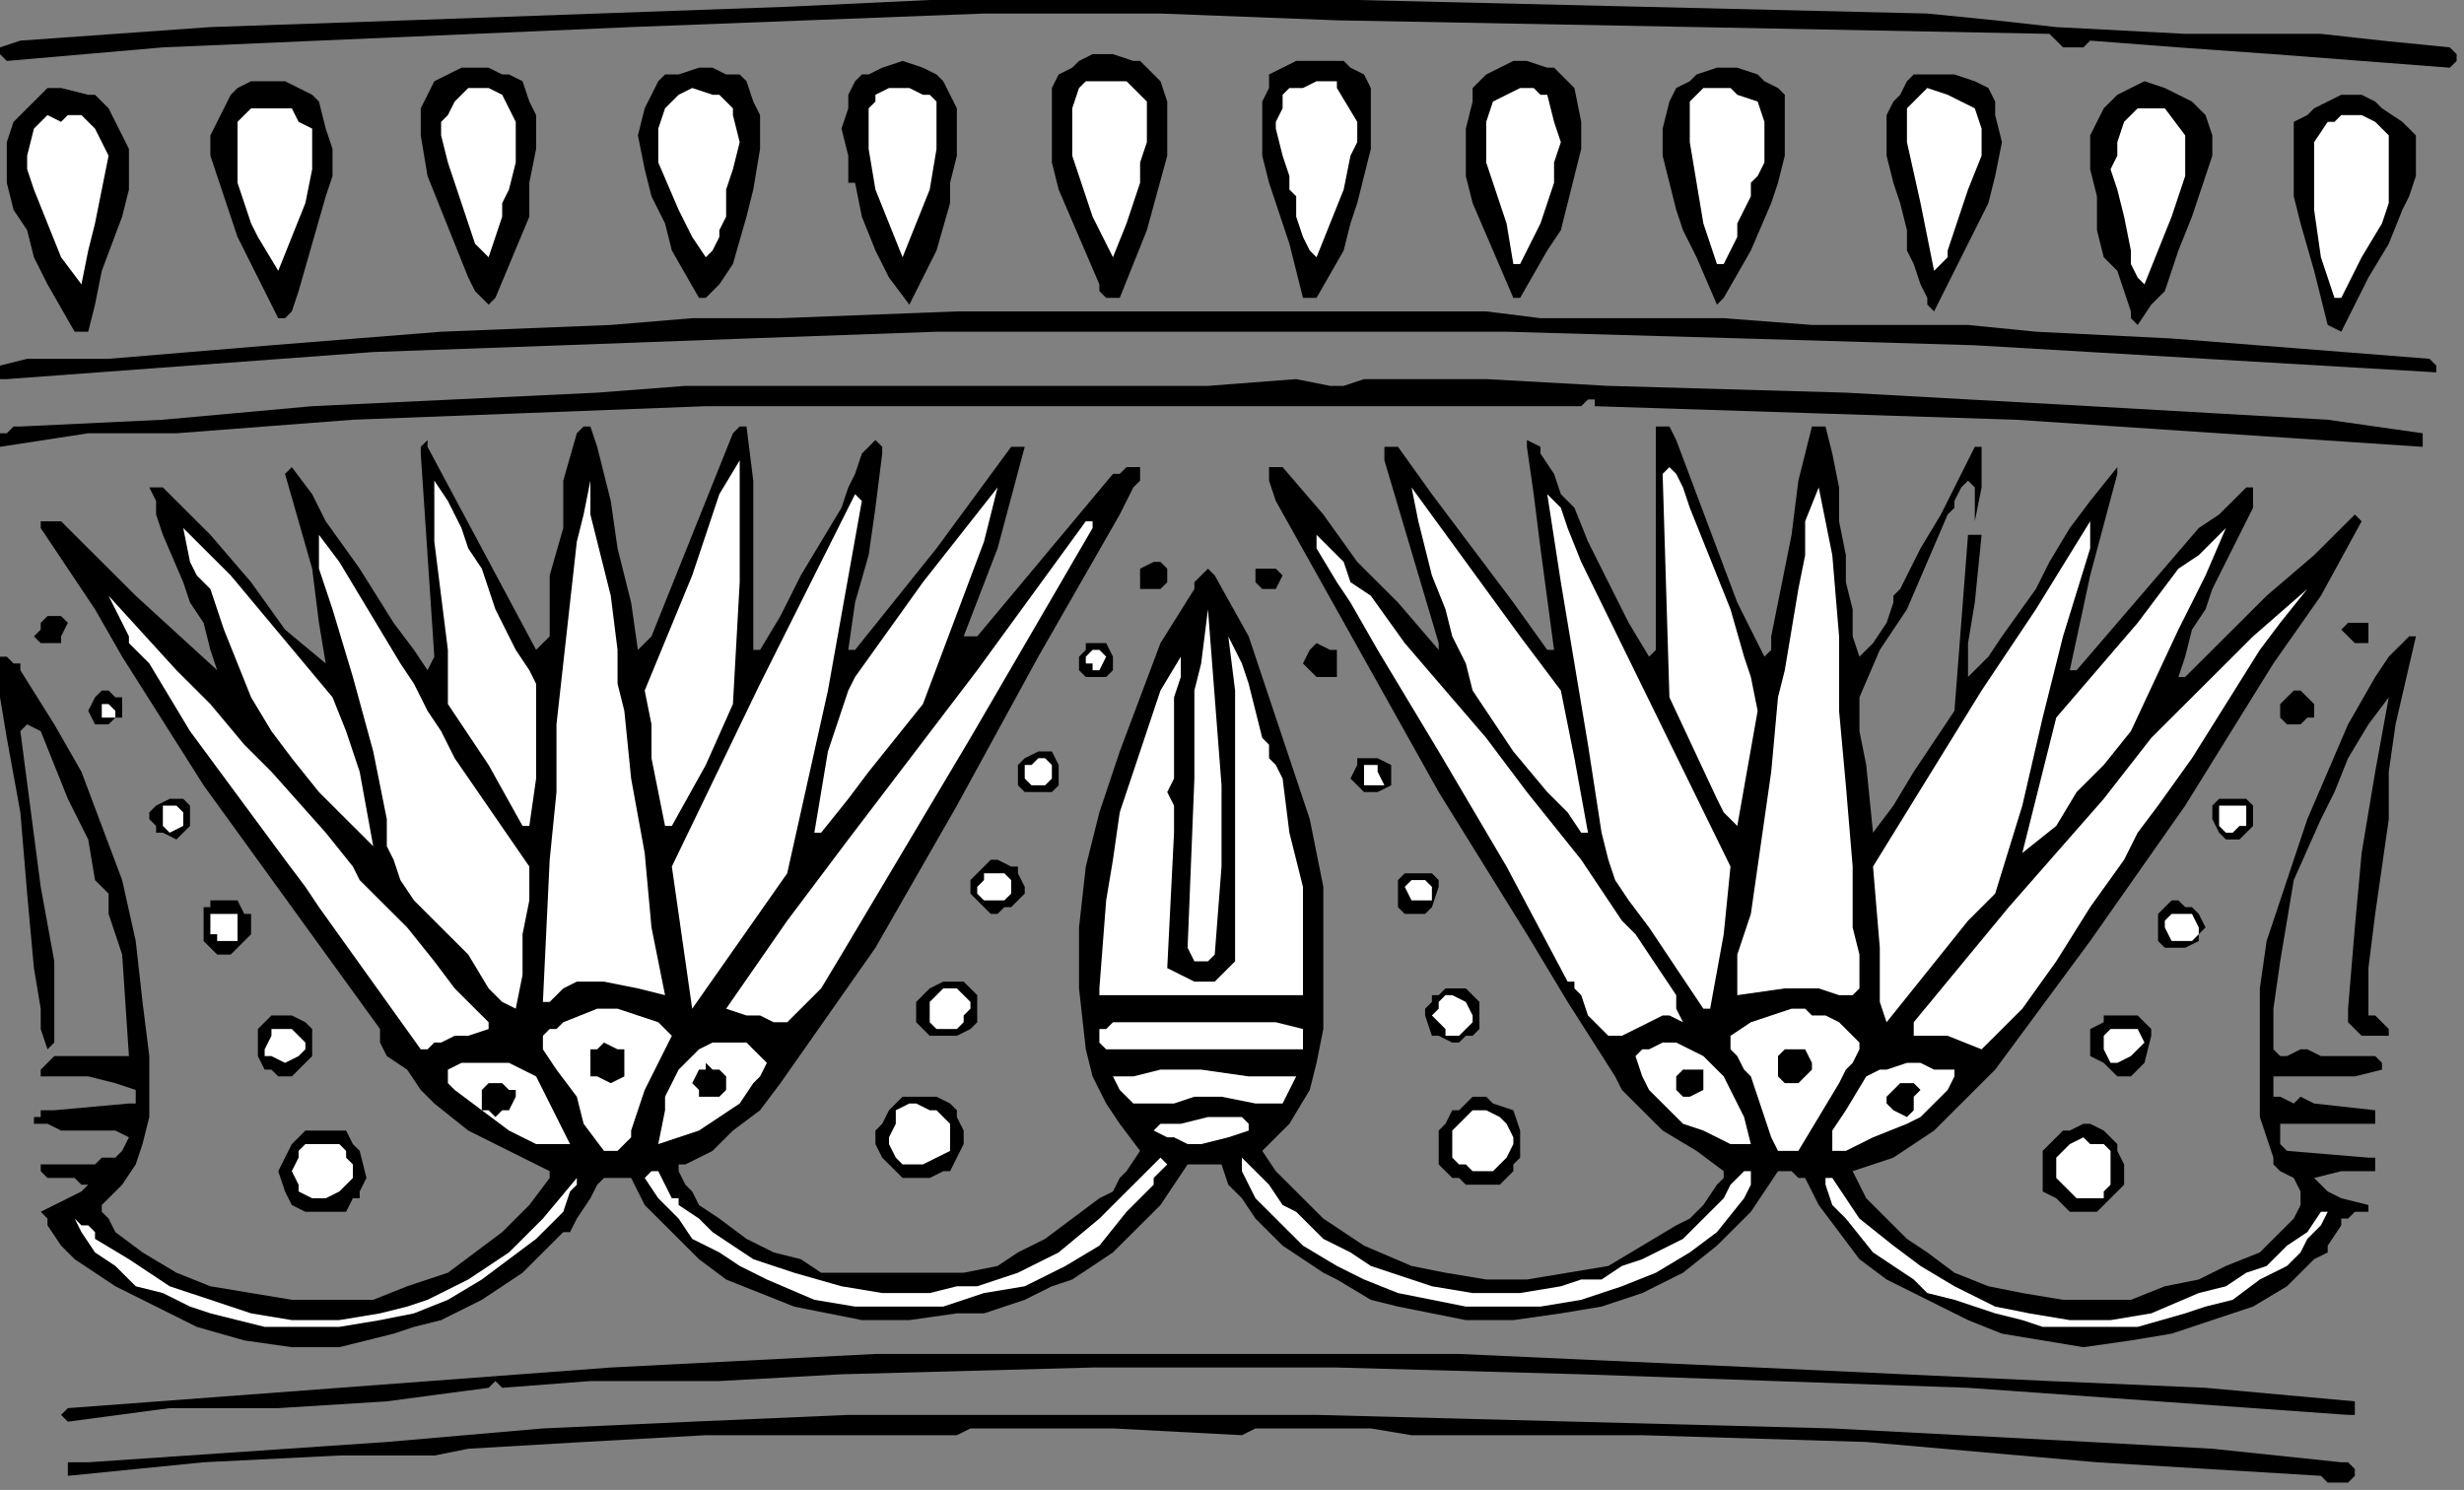
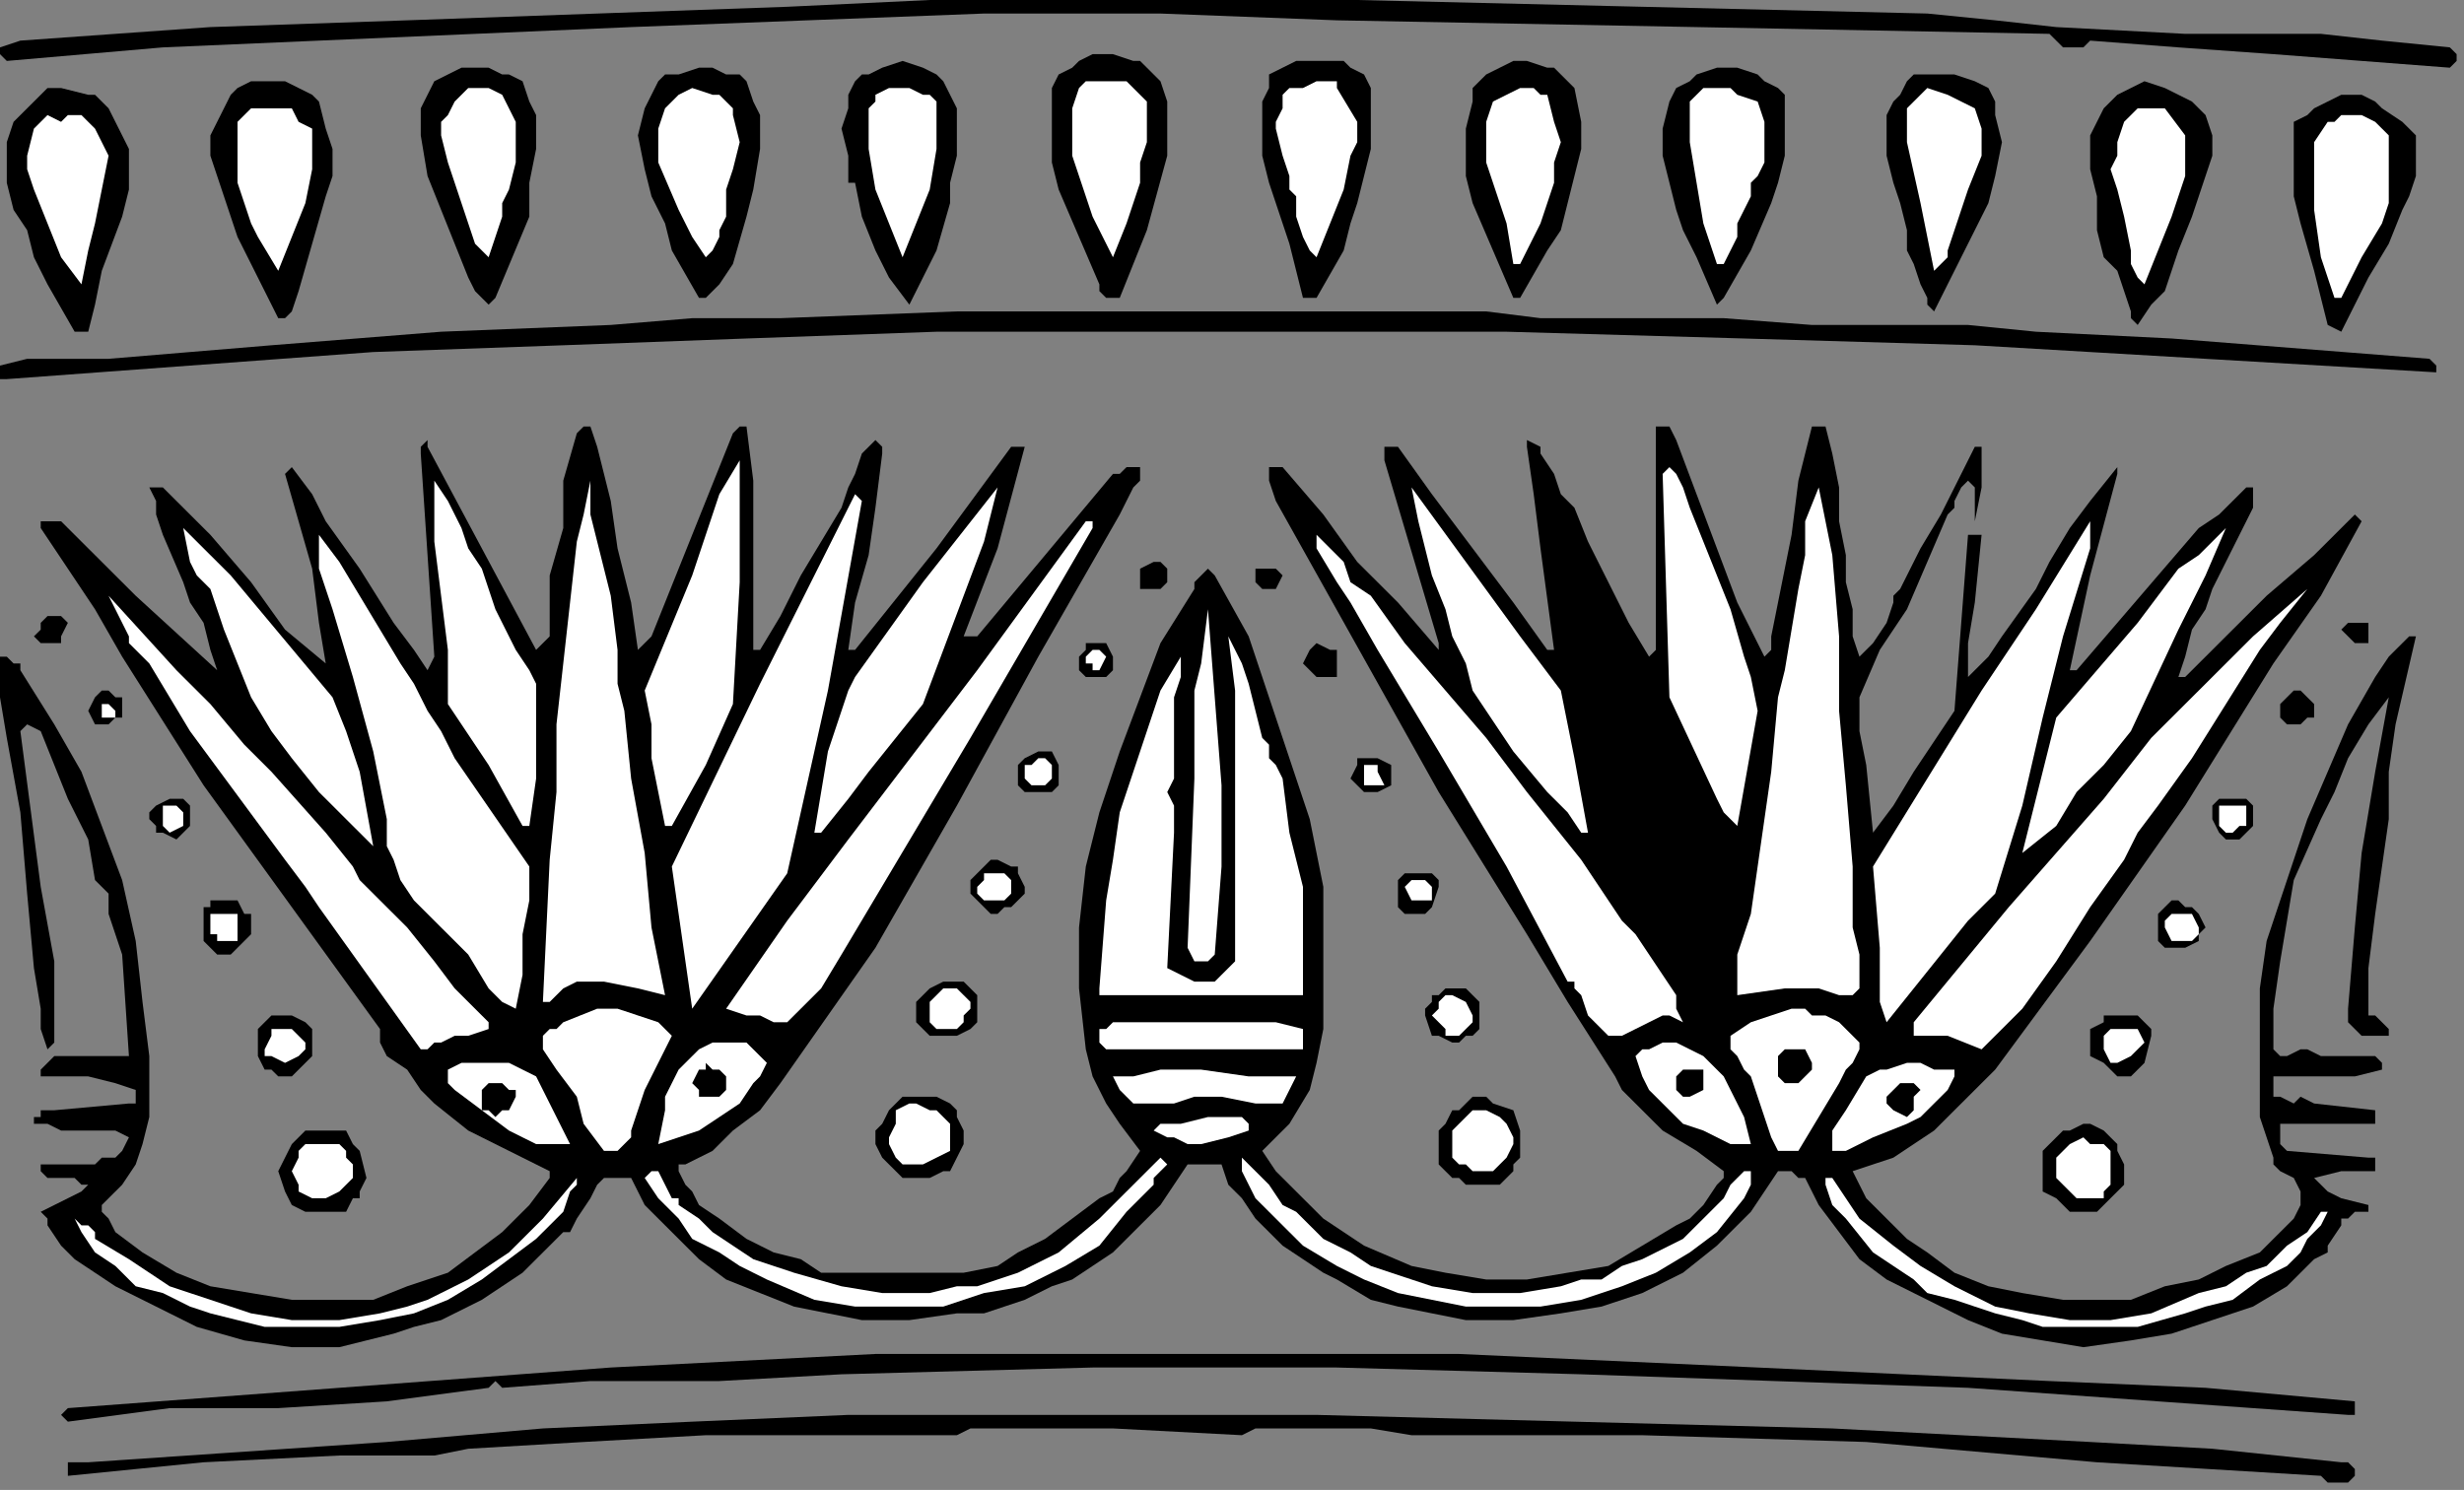
<svg xmlns="http://www.w3.org/2000/svg" xmlns:ns1="http://sodipodi.sourceforge.net/DTD/sodipodi-0.dtd" xmlns:ns2="http://www.inkscape.org/namespaces/inkscape" version="1.0" width="76.853mm" height="46.478mm" id="svg228" ns1:docname="CC002302.WMF">
  <rect width="100%" height="100%" fill="#808080" stroke="none" />
  <ns1:namedview pagecolor="#ffffff" bordercolor="#666666" borderopacity="1" objecttolerance="10" gridtolerance="10" guidetolerance="10" ns2:pageopacity="0" ns2:pageshadow="2" ns2:window-width="640" ns2:window-height="480" id="namedview230" />
  <defs id="defs6">
    <clipPath clipPathUnits="userSpaceOnUse" id="clipWmfPath1">
      <path d="M 0,0 L 290.4,0 L 290.4,175.6 L 0,175.6 z" id="path2" />
    </clipPath>
    <pattern id="WMFhbasepattern" patternUnits="userSpaceOnUse" width="6" height="6" x="0" y="0" />
  </defs>
  <path style="fill:#000000;fill-rule:nonzero;fill-opacity:1;stroke:none;" clip-path="url(#clipWmfPath1)" d="  M 227.2,1.596   L 235.2,2.395   L 242.4,3.193   L 257.6,3.991   L 273.6,3.991   L 280.8,4.789   L 288.8,5.587   L 289.6,6.385   L 289.6,7.184   L 288.8,7.982   L 268,6.385   L 256.8,5.587   L 246.4,4.789   L 245.6,5.587   L 244.8,5.587   L 243.2,5.587   L 241.6,3.991   L 200,3.193   L 157.6,2.395   L 136.8,1.596   L 116,1.596   L 95.2,2.395   L 74.4,3.193   L 37.6,4.789   L 19.2,5.587   L 0.8,7.184   L 0,6.385   L 0,6.385   L 0,5.587   L 2.4,4.789   L 24.8,3.193   L 48,2.395   L 92.8,0.798   L 109.6,0   L 126.4,0   L 160,0   L 227.2,1.596  z " id="path8" />
  <path style="fill:#000000;fill-rule:nonzero;fill-opacity:1;stroke:none;" clip-path="url(#clipWmfPath1)" d="  M 136.8,9.578   L 137.6,11.973   L 137.6,14.367   L 137.6,18.358   L 135.2,27.138   L 133.6,31.129   L 132,35.12   L 131.2,35.12   L 130.4,35.12   L 129.6,34.322   L 129.6,33.524   L 127.2,27.936   L 124.8,22.349   L 124,19.156   L 124,15.964   L 124,13.569   L 124,10.376   L 124.8,8.78   L 126.4,7.982   L 127.2,7.184   L 128.8,6.385   L 131.2,6.385   L 133.6,7.184   L 134.4,7.184   L 135.2,7.982   L 136,8.78   L 136.8,9.578  z " id="path10" />
  <path style="fill:#000000;fill-rule:nonzero;fill-opacity:1;stroke:none;" clip-path="url(#clipWmfPath1)" d="  M 161.6,10.376   L 161.6,14.367   L 161.6,17.56   L 160.8,20.753   L 160,23.945   L 159.2,26.34   L 158.4,29.533   L 155.2,35.12   L 153.6,35.12   L 152,28.735   L 149.6,21.551   L 148.8,18.358   L 148.8,15.165   L 148.8,13.569   L 148.8,11.973   L 149.6,10.376   L 149.6,8.78   L 151.2,7.982   L 152.8,7.184   L 154.4,7.184   L 156,7.184   L 158.4,7.184   L 159.2,7.982   L 160.8,8.78   L 161.6,10.376  z " id="path12" />
  <path style="fill:#000000;fill-rule:nonzero;fill-opacity:1;stroke:none;" clip-path="url(#clipWmfPath1)" d="  M 185.6,10.376   L 186.4,14.367   L 186.4,17.56   L 185.6,20.753   L 184.8,23.945   L 184,27.138   L 182.4,29.533   L 179.2,35.12   L 178.4,35.12   L 176,29.533   L 173.6,23.945   L 172.8,20.753   L 172.8,17.56   L 172.8,15.165   L 173.6,11.973   L 173.6,10.376   L 175.2,8.78   L 176.8,7.982   L 178.4,7.184   L 180,7.184   L 182.4,7.982   L 183.2,7.982   L 184,8.78   L 184.8,9.578   L 185.6,10.376  z " id="path14" />
  <path style="fill:#000000;fill-rule:nonzero;fill-opacity:1;stroke:none;" clip-path="url(#clipWmfPath1)" d="  M 112.8,12.771   L 112.8,15.964   L 112.8,18.358   L 112,21.551   L 112,23.945   L 110.4,29.533   L 108,34.322   L 107.2,35.918   L 104.8,32.725   L 103.2,29.533   L 101.6,25.542   L 100.8,21.551   L 100,21.551   L 100,18.358   L 99.2,15.165   L 100,12.771   L 100,11.175   L 100.8,9.578   L 101.6,8.78   L 102.4,8.78   L 104,7.982   L 106.4,7.184   L 108.8,7.982   L 110.4,8.78   L 111.2,9.578   L 112,11.175   L 112.8,12.771  z " id="path16" />
  <path style="fill:#000000;fill-rule:nonzero;fill-opacity:1;stroke:none;" clip-path="url(#clipWmfPath1)" d="  M 61.6,9.578   L 62.4,11.973   L 63.2,13.569   L 63.2,15.165   L 63.2,17.56   L 62.4,21.551   L 62.4,25.542   L 58.4,35.12   L 57.6,35.918   L 56,34.322   L 55.2,32.725   L 53.6,28.735   L 52,24.744   L 50.4,20.753   L 49.6,15.964   L 49.6,14.367   L 49.6,13.569   L 49.6,12.771   L 50.4,11.175   L 51.2,9.578   L 52.8,8.78   L 54.4,7.982   L 56,7.982   L 57.6,7.982   L 59.2,8.78   L 60,8.78   L 61.6,9.578  z " id="path18" />
  <path style="fill:#000000;fill-rule:nonzero;fill-opacity:1;stroke:none;" clip-path="url(#clipWmfPath1)" d="  M 88,9.578   L 88.8,11.973   L 89.6,13.569   L 89.6,15.964   L 89.6,17.56   L 88.8,22.349   L 88,25.542   L 86.4,31.129   L 84.8,33.524   L 83.2,35.12   L 82.4,35.12   L 79.2,29.533   L 78.4,26.34   L 76.8,23.147   L 76,19.955   L 75.2,15.964   L 76,12.771   L 76.8,11.175   L 77.6,9.578   L 78.4,8.78   L 80,8.78   L 82.4,7.982   L 84,7.982   L 85.6,8.78   L 87.2,8.78   L 88,9.578  z " id="path20" />
  <path style="fill:#000000;fill-rule:nonzero;fill-opacity:1;stroke:none;" clip-path="url(#clipWmfPath1)" d="  M 210.4,12.771   L 210.4,15.964   L 210.4,18.358   L 209.6,21.551   L 208.8,23.945   L 206.4,29.533   L 203.2,35.12   L 202.4,35.918   L 200,30.331   L 198.4,27.138   L 197.6,24.744   L 196.8,21.551   L 196,18.358   L 196,15.165   L 196.8,11.973   L 197.6,10.376   L 199.2,9.578   L 200,8.78   L 202.4,7.982   L 203.2,7.982   L 204.8,7.982   L 207.2,8.78   L 208,9.578   L 209.6,10.376   L 210.4,11.175   L 210.4,12.771  z " id="path22" />
  <path style="fill:#000000;fill-rule:nonzero;fill-opacity:1;stroke:none;" clip-path="url(#clipWmfPath1)" d="  M 234.4,10.376   L 235.2,11.973   L 235.2,13.569   L 236,16.762   L 235.2,20.753   L 234.4,23.945   L 232.8,27.138   L 231.2,30.331   L 228,36.716   L 227.2,35.918   L 227.2,35.12   L 226.4,33.524   L 225.6,31.129   L 224.8,29.533   L 224.8,27.138   L 224,23.945   L 223.2,21.551   L 222.4,18.358   L 222.4,15.964   L 222.4,13.569   L 223.2,11.973   L 224,11.175   L 224.8,9.578   L 225.6,8.78   L 228,8.78   L 230.4,8.78   L 232.8,9.578   L 234.4,10.376  z " id="path24" />
  <path style="fill:#000000;fill-rule:nonzero;fill-opacity:1;stroke:none;" clip-path="url(#clipWmfPath1)" d="  M 37.6,11.973   L 38.4,15.165   L 39.2,17.56   L 39.2,20.753   L 38.4,23.147   L 36.8,28.735   L 35.2,34.322   L 34.4,36.716   L 33.6,37.515   L 33.6,37.515   L 32.8,37.515   L 30.4,32.725   L 28,27.936   L 26.4,23.147   L 24.8,18.358   L 24.8,15.964   L 25.6,14.367   L 26.4,12.771   L 27.2,11.175   L 28,10.376   L 29.6,9.578   L 30.4,9.578   L 32,9.578   L 33.6,9.578   L 35.2,10.376   L 36.8,11.175   L 37.6,11.973  z " id="path26" />
  <path style="fill:#ffffff;fill-rule:nonzero;fill-opacity:1;stroke:none;" clip-path="url(#clipWmfPath1)" d="  M 135.2,11.973   L 135.2,14.367   L 135.2,16.762   L 134.4,19.156   L 134.4,21.551   L 132.8,26.34   L 131.2,30.331   L 128.8,25.542   L 127.2,20.753   L 126.4,18.358   L 126.4,15.964   L 126.4,12.771   L 127.2,10.376   L 128,9.578   L 128.8,9.578   L 130.4,9.578   L 131.2,9.578   L 132.8,9.578   L 133.6,10.376   L 134.4,11.175   L 135.2,11.973  z " id="path28" />
  <path style="fill:#ffffff;fill-rule:nonzero;fill-opacity:1;stroke:none;" clip-path="url(#clipWmfPath1)" d="  M 160,14.367   L 160,16.762   L 159.2,18.358   L 158.4,22.349   L 155.2,30.331   L 154.4,29.533   L 153.6,27.936   L 152.8,25.542   L 152.8,23.147   L 152,22.349   L 152,20.753   L 151.2,18.358   L 150.4,15.165   L 150.4,14.367   L 151.2,12.771   L 151.2,11.175   L 152,10.376   L 153.6,10.376   L 155.2,9.578   L 156,9.578   L 156.8,9.578   L 157.6,9.578   L 157.6,10.376   L 160,14.367  z " id="path30" />
  <path style="fill:#000000;fill-rule:nonzero;fill-opacity:1;stroke:none;" clip-path="url(#clipWmfPath1)" d="  M 258.4,11.973   L 260,13.569   L 260.8,15.964   L 260.8,18.358   L 260,20.753   L 259.2,23.147   L 258.4,25.542   L 256.8,29.533   L 255.2,34.322   L 253.6,35.918   L 252,38.313   L 251.2,37.515   L 251.2,36.716   L 250.4,34.322   L 249.6,31.927   L 248,30.331   L 247.2,27.138   L 247.2,23.147   L 246.4,19.955   L 246.4,15.964   L 247.2,14.367   L 248,12.771   L 249.6,11.175   L 251.2,10.376   L 252.8,9.578   L 255.2,10.376   L 256.8,11.175   L 258.4,11.973  z " id="path32" />
  <path style="fill:#ffffff;fill-rule:nonzero;fill-opacity:1;stroke:none;" clip-path="url(#clipWmfPath1)" d="  M 207.2,11.973   L 208,14.367   L 208,16.762   L 208,18.358   L 208,19.156   L 207.2,20.753   L 206.4,21.551   L 206.4,23.147   L 205.6,24.744   L 204.8,26.34   L 204.8,27.936   L 203.2,31.129   L 202.4,31.129   L 200.8,26.34   L 200,21.551   L 199.2,16.762   L 199.2,14.367   L 199.2,11.973   L 200,11.175   L 200.8,10.376   L 201.6,10.376   L 203.2,10.376   L 204,10.376   L 204.8,11.175   L 207.2,11.973  z " id="path34" />
  <path style="fill:#ffffff;fill-rule:nonzero;fill-opacity:1;stroke:none;" clip-path="url(#clipWmfPath1)" d="  M 110.4,12.771   L 110.4,15.165   L 110.4,17.56   L 109.6,22.349   L 108,26.34   L 106.4,30.331   L 104.8,26.34   L 103.2,22.349   L 102.4,17.56   L 102.4,15.165   L 102.4,12.771   L 103.2,11.973   L 103.2,11.175   L 104.8,10.376   L 105.6,10.376   L 107.2,10.376   L 108.8,11.175   L 109.6,11.175   L 110.4,11.973   L 110.4,12.771  z " id="path36" />
  <path style="fill:#ffffff;fill-rule:nonzero;fill-opacity:1;stroke:none;" clip-path="url(#clipWmfPath1)" d="  M 182.4,11.175   L 183.2,14.367   L 184,16.762   L 183.2,19.156   L 183.2,21.551   L 182.4,23.945   L 181.6,26.34   L 179.2,31.129   L 178.4,31.129   L 177.6,26.34   L 176,21.551   L 175.2,19.156   L 175.2,16.762   L 175.2,14.367   L 176,11.973   L 177.6,11.175   L 179.2,10.376   L 180,10.376   L 180.8,10.376   L 181.6,11.175   L 182.4,11.175  z " id="path38" />
  <path style="fill:#000000;fill-rule:nonzero;fill-opacity:1;stroke:none;" clip-path="url(#clipWmfPath1)" d="  M 12.8,12.771   L 13.6,14.367   L 14.4,15.964   L 15.2,17.56   L 15.2,19.156   L 15.2,22.349   L 14.4,25.542   L 12,31.927   L 11.2,35.918   L 10.4,39.111   L 8.8,39.111   L 5.6,33.524   L 4,30.331   L 3.2,27.138   L 1.6,24.744   L 0.8,21.551   L 0.8,18.358   L 0.8,16.762   L 1.6,14.367   L 2.4,13.569   L 4,11.973   L 4.8,11.175   L 5.6,10.376   L 6.4,10.376   L 7.2,10.376   L 10.4,11.175   L 11.2,11.175   L 12,11.973   L 12.8,12.771  z " id="path40" />
  <path style="fill:#ffffff;fill-rule:nonzero;fill-opacity:1;stroke:none;" clip-path="url(#clipWmfPath1)" d="  M 60,12.771   L 60.8,14.367   L 60.8,15.964   L 60.8,17.56   L 60.8,19.156   L 60,22.349   L 59.2,23.945   L 59.2,25.542   L 58.4,27.936   L 57.6,30.331   L 56.8,29.533   L 56,28.735   L 55.2,26.34   L 53.6,21.551   L 52.8,19.156   L 52,15.964   L 52,14.367   L 52.8,13.569   L 53.6,11.973   L 54.4,11.175   L 55.2,10.376   L 56,10.376   L 56.8,10.376   L 57.6,10.376   L 59.2,11.175   L 60,12.771  z " id="path42" />
  <path style="fill:#ffffff;fill-rule:nonzero;fill-opacity:1;stroke:none;" clip-path="url(#clipWmfPath1)" d="  M 86.4,13.569   L 87.2,16.762   L 86.4,19.955   L 85.6,22.349   L 85.6,25.542   L 84.8,27.138   L 84.8,27.936   L 84,29.533   L 83.2,30.331   L 81.6,27.936   L 80,24.744   L 77.6,19.156   L 77.6,16.762   L 77.6,15.165   L 78.4,12.771   L 79.2,11.973   L 80,11.175   L 81.6,10.376   L 84,11.175   L 84.8,11.175   L 85.6,11.973   L 86.4,12.771   L 86.4,13.569  z " id="path44" />
  <path style="fill:#ffffff;fill-rule:nonzero;fill-opacity:1;stroke:none;" clip-path="url(#clipWmfPath1)" d="  M 233.6,15.165   L 233.6,16.762   L 233.6,18.358   L 232,22.349   L 229.6,29.533   L 229.6,30.331   L 228.8,31.129   L 228,31.927   L 227.2,27.936   L 226.4,23.945   L 224.8,16.762   L 224.8,15.165   L 224.8,12.771   L 225.6,11.973   L 226.4,11.175   L 227.2,10.376   L 229.6,11.175   L 231.2,11.973   L 232.8,12.771   L 233.6,15.165  z " id="path46" />
  <path style="fill:#000000;fill-rule:nonzero;fill-opacity:1;stroke:none;" clip-path="url(#clipWmfPath1)" d="  M 284.8,15.964   L 284.8,18.358   L 284.8,20.753   L 284,23.147   L 283.2,24.744   L 281.6,28.735   L 279.2,32.725   L 276,39.111   L 274.4,38.313   L 272.8,31.927   L 271.2,26.34   L 270.4,23.147   L 270.4,20.753   L 270.4,17.56   L 270.4,14.367   L 272,13.569   L 272.8,12.771   L 274.4,11.973   L 276,11.175   L 277.6,11.175   L 278.4,11.175   L 280,11.973   L 280.8,12.771   L 283.2,14.367   L 284.8,15.964  z " id="path48" />
  <path style="fill:#ffffff;fill-rule:nonzero;fill-opacity:1;stroke:none;" clip-path="url(#clipWmfPath1)" d="  M 36.8,15.165   L 36.8,17.56   L 36.8,19.955   L 36,23.945   L 34.4,27.936   L 32.8,31.927   L 30.4,27.936   L 29.6,26.34   L 28.8,23.945   L 28,21.551   L 28,19.156   L 28,16.762   L 28,14.367   L 28.8,13.569   L 29.6,12.771   L 31.2,12.771   L 32.8,12.771   L 34.4,12.771   L 35.2,14.367   L 36.8,15.165  z " id="path50" />
  <path style="fill:#ffffff;fill-rule:nonzero;fill-opacity:1;stroke:none;" clip-path="url(#clipWmfPath1)" d="  M 257.6,15.964   L 257.6,18.358   L 257.6,20.753   L 256.8,23.147   L 256,25.542   L 254.4,29.533   L 252.8,33.524   L 252,32.725   L 251.2,31.129   L 251.2,29.533   L 250.4,25.542   L 249.6,22.349   L 248.8,19.955   L 249.6,18.358   L 249.6,16.762   L 250.4,14.367   L 252,12.771   L 253.6,12.771   L 254.4,12.771   L 255.2,12.771   L 257.6,15.964  z " id="path52" />
  <path style="fill:#ffffff;fill-rule:nonzero;fill-opacity:1;stroke:none;" clip-path="url(#clipWmfPath1)" d="  M 12.8,18.358   L 12,22.349   L 11.2,26.34   L 10.4,29.533   L 9.6,33.524   L 7.2,30.331   L 5.6,26.34   L 4,22.349   L 3.2,19.955   L 3.2,18.358   L 4,15.165   L 4.8,14.367   L 4.8,14.367   L 5.6,13.569   L 7.2,14.367   L 8,13.569   L 8.8,13.569   L 9.6,13.569   L 11.2,15.165   L 12,16.762   L 12.8,18.358  z " id="path54" />
  <path style="fill:#ffffff;fill-rule:nonzero;fill-opacity:1;stroke:none;" clip-path="url(#clipWmfPath1)" d="  M 281.6,15.964   L 281.6,18.358   L 281.6,21.551   L 281.6,23.945   L 280.8,26.34   L 278.4,30.331   L 276,35.12   L 275.2,35.12   L 273.6,30.331   L 272.8,24.744   L 272.8,22.349   L 272.8,19.955   L 272.8,16.762   L 274.4,14.367   L 275.2,14.367   L 276,13.569   L 276.8,13.569   L 278.4,13.569   L 280,14.367   L 280.8,15.165   L 281.6,15.964  z " id="path56" />
  <path style="fill:#000000;fill-rule:nonzero;fill-opacity:1;stroke:none;" clip-path="url(#clipWmfPath1)" d="  M 181.6,37.515   L 192,37.515   L 203.2,37.515   L 213.6,38.313   L 224.8,38.313   L 232,38.313   L 240,39.111   L 256,39.909   L 286.4,42.304   L 287.2,43.102   L 287.2,43.9   L 287.2,43.9   L 260,42.304   L 232.8,40.707   L 205.6,39.909   L 177.6,39.111   L 155.2,39.111   L 132.8,39.111   L 110.4,39.111   L 88,39.909   L 66.4,40.707   L 44,41.505   L 22.4,43.102   L 0.8,44.698   L 0,44.698   L 0,43.9   L 0,43.102   L 3.2,42.304   L 6.4,42.304   L 9.6,42.304   L 12.8,42.304   L 32,40.707   L 52,39.111   L 72,38.313   L 81.6,37.515   L 92,37.515   L 112.8,36.716   L 133.6,36.716   L 175.2,36.716   L 181.6,37.515  z " id="path58" />
-   <path style="fill:#000000;fill-rule:nonzero;fill-opacity:1;stroke:none;" clip-path="url(#clipWmfPath1)" d="  M 160.8,44.698   L 175.2,44.698   L 189.6,45.496   L 217.6,46.295   L 246.4,47.891   L 274.4,49.487   L 285.6,51.084   L 285.6,52.68   L 261.6,51.084   L 237.6,49.487   L 188,47.891   L 188,47.093   L 187.2,47.093   L 186.4,47.891   L 144.8,47.891   L 104,47.891   L 83.2,47.891   L 62.4,48.689   L 41.6,49.487   L 20.8,51.084   L 15.2,51.084   L 10.4,51.084   L 0,52.68   L 0,51.084   L 0.8,51.084   L 1.6,50.285   L 2.4,50.285   L 19.2,49.487   L 36.8,47.891   L 53.6,47.093   L 70.4,46.295   L 80.8,45.496   L 91.2,45.496   L 112,45.496   L 132,45.496   L 142.4,45.496   L 152.8,44.698   L 156.8,45.496   L 158.4,45.496   L 160.8,44.698  z " id="path60" />
  <path style="fill:#000000;fill-rule:nonzero;fill-opacity:1;stroke:none;" clip-path="url(#clipWmfPath1)" d="  M 70.4,52.68   L 72,59.065   L 72.8,64.653   L 74.4,71.038   L 75.2,76.625   L 76.8,75.029   L 81.6,63.056   L 86.4,51.084   L 87.2,50.285   L 88,50.285   L 88.8,56.671   L 88.8,63.056   L 88.8,76.625   L 88.8,76.625   L 89.6,76.625   L 92,72.635   L 94.4,67.845   L 96.8,63.855   L 99.2,59.864   L 100,57.469   L 100.8,55.873   L 101.6,53.478   L 103.2,51.882   L 103.2,51.882   L 104,52.68   L 104,53.478   L 103.2,59.864   L 102.4,65.451   L 100.8,71.038   L 100,76.625   L 100.8,76.625   L 100.8,76.625   L 110.4,64.653   L 119.2,52.68   L 120,52.68   L 120.8,52.68   L 117.6,64.653   L 113.6,75.029   L 115.2,75.029   L 123.2,65.451   L 131.2,55.873   L 132,55.873   L 132.8,55.075   L 133.6,55.075   L 133.6,55.075   L 134.4,55.075   L 134.4,56.671   L 133.6,57.469   L 132,60.662   L 122.4,77.424   L 112.8,94.984   L 103.2,111.745   L 97.6,119.727   L 92,127.709   L 89.6,130.902   L 86.4,133.296   L 84,135.691   L 80.8,137.287   L 80,137.287   L 80,138.085   L 80.8,139.682   L 81.6,140.48   L 82.4,142.076   L 84.8,143.673   L 88,146.067   L 91.2,147.664   L 94.4,148.462   L 96.8,150.058   L 103.2,150.058   L 107.2,150.058   L 110.4,150.058   L 113.6,150.058   L 117.6,149.26   L 120,147.664   L 123.2,146.067   L 129.6,141.278   L 131.2,140.48   L 132,138.884   L 132.8,138.085   L 134.4,135.691   L 132,132.498   L 130.4,130.104   L 128.8,126.911   L 128,123.718   L 127.2,116.535   L 127.2,109.351   L 128,102.167   L 129.6,95.782   L 132,88.598   L 134.4,82.213   L 136.8,75.827   L 140.8,69.442   L 140.8,68.644   L 141.6,67.845   L 142.4,67.047   L 143.2,67.845   L 147.2,75.029   L 149.6,82.213   L 152,89.396   L 154.4,96.58   L 155.2,100.571   L 156,104.562   L 156,108.553   L 156,113.342   L 156,117.333   L 156,121.324   L 155.2,125.315   L 154.4,128.507   L 152,132.498   L 150.4,134.095   L 148.8,135.691   L 150.4,138.085   L 152,139.682   L 154.4,142.076   L 156,143.673   L 158.4,145.269   L 160.8,146.865   L 166.4,149.26   L 170.4,150.058   L 175.2,150.856   L 180,150.856   L 184.8,150.058   L 189.6,149.26   L 193.6,146.865   L 197.6,144.471   L 199.2,143.673   L 200.8,142.076   L 202.4,139.682   L 203.2,138.884   L 203.2,138.085   L 200,135.691   L 196,133.296   L 192.8,130.104   L 191.2,128.507   L 190.4,126.911   L 184.8,118.131   L 180,110.149   L 169.6,93.387   L 150.4,59.065   L 149.6,56.671   L 149.6,55.873   L 149.6,55.873   L 149.6,55.075   L 151.2,55.075   L 156,60.662   L 160,66.249   L 164.8,71.038   L 169.6,76.625   L 169.6,75.827   L 163.2,54.276   L 163.2,52.68   L 164.8,52.68   L 168.8,58.267   L 173.6,64.653   L 178.4,71.038   L 182.4,76.625   L 183.2,76.625   L 183.2,76.625   L 181.6,64.653   L 180.8,58.267   L 180,52.68   L 180,52.68   L 180,51.882   L 181.6,52.68   L 181.6,53.478   L 183.2,55.873   L 184,58.267   L 184.8,59.065   L 185.6,59.864   L 187.2,63.855   L 189.6,68.644   L 192,73.433   L 194.4,77.424   L 195.2,76.625   L 195.2,50.285   L 196,50.285   L 196.8,50.285   L 197.6,51.882   L 200,58.267   L 202.4,64.653   L 204.8,71.038   L 208,77.424   L 208,77.424   L 208.8,76.625   L 208.8,75.029   L 211.2,63.056   L 212,56.671   L 213.6,50.285   L 214.4,50.285   L 215.2,50.285   L 216,53.478   L 216.8,57.469   L 216.8,61.46   L 217.6,65.451   L 217.6,68.644   L 218.4,71.836   L 218.4,75.029   L 219.2,77.424   L 220.8,75.827   L 222.4,73.433   L 223.2,71.038   L 223.2,70.24   L 224,69.442   L 226.4,64.653   L 228.8,60.662   L 232.8,52.68   L 233.6,52.68   L 233.6,55.075   L 233.6,57.469   L 232.8,61.46   L 232.8,61.46   L 232.8,60.662   L 232.8,59.065   L 232.8,58.267   L 232.8,57.469   L 232,56.671   L 231.2,57.469   L 230.4,59.065   L 230.4,59.864   L 229.6,60.662   L 227.2,66.249   L 224.8,71.836   L 221.6,76.625   L 219.2,82.213   L 219.2,86.204   L 220,90.195   L 220.8,98.176   L 220.8,98.176   L 223.2,94.984   L 225.6,90.993   L 230.4,83.809   L 232,63.056   L 233.6,63.056   L 232.8,71.038   L 232,75.827   L 232,77.424   L 232,79.818   L 234.4,77.424   L 236,75.029   L 240,69.442   L 241.6,66.249   L 244,62.258   L 246.4,59.065   L 249.6,55.075   L 249.6,55.873   L 246.4,67.845   L 244,79.02   L 244.8,79.02   L 254.4,67.845   L 259.2,62.258   L 261.6,60.662   L 264.8,57.469   L 265.6,57.469   L 265.6,59.864   L 260.8,69.442   L 260,71.836   L 258.4,74.231   L 257.6,77.424   L 256.8,79.818   L 257.6,79.818   L 267.2,70.24   L 272.8,65.451   L 274.4,63.855   L 277.6,60.662   L 277.6,60.662   L 278.4,61.46   L 278.4,61.46   L 273.6,70.24   L 268,78.222   L 257.6,94.984   L 246.4,110.947   L 235.2,126.113   L 231.2,130.104   L 229.6,131.7   L 228,133.296   L 225.6,134.893   L 223.2,136.489   L 220.8,137.287   L 218.4,138.085   L 219.2,139.682   L 220,141.278   L 222.4,143.673   L 224.8,146.067   L 227.2,147.664   L 230.4,150.058   L 234.4,151.655   L 238.4,152.453   L 243.2,153.251   L 247.2,153.251   L 251.2,153.251   L 255.2,151.655   L 259.2,150.856   L 262.4,149.26   L 266.4,147.664   L 268.8,145.269   L 270.4,143.673   L 270.4,143.673   L 271.2,142.076   L 271.2,141.278   L 271.2,140.48   L 270.4,138.884   L 268.8,138.085   L 268,137.287   L 268,136.489   L 267.2,134.095   L 266.4,131.7   L 266.4,126.911   L 266.4,121.324   L 266.4,116.535   L 267.2,110.947   L 268.8,106.158   L 270.4,101.369   L 272,96.58   L 276.8,85.405   L 280,79.818   L 281.6,77.424   L 284,75.029   L 284.8,75.029   L 282.4,85.405   L 281.6,90.993   L 281.6,96.58   L 280,107.755   L 279.2,114.14   L 279.2,115.736   L 279.2,119.727   L 280,119.727   L 280.8,120.525   L 280.8,120.525   L 281.6,121.324   L 281.6,122.122   L 280.8,122.122   L 280,122.122   L 278.4,122.122   L 277.6,121.324   L 276.8,120.525   L 276.8,118.929   L 277.6,109.351   L 278.4,100.571   L 280,90.993   L 281.6,82.213   L 279.2,85.405   L 276.8,89.396   L 275.2,93.387   L 273.6,96.58   L 270.4,103.764   L 268.8,113.342   L 268,118.929   L 268,123.718   L 268,123.718   L 268.8,124.516   L 269.6,124.516   L 271.2,123.718   L 272,123.718   L 273.6,124.516   L 276,124.516   L 280,124.516   L 280.8,125.315   L 280.8,126.113   L 280.8,126.113   L 277.6,126.911   L 274.4,126.911   L 271.2,126.911   L 268,126.911   L 268,127.709   L 268,127.709   L 268,129.305   L 268.8,129.305   L 270.4,130.104   L 271.2,129.305   L 272.8,130.104   L 280,130.902   L 280,132.498   L 268.8,132.498   L 268.8,133.296   L 268.8,134.893   L 269.6,135.691   L 279.2,136.489   L 280,136.489   L 280,137.287   L 280,138.085   L 276,138.085   L 272.8,138.884   L 274.4,140.48   L 276,141.278   L 279.2,142.076   L 279.2,142.875   L 277.6,142.875   L 276.8,143.673   L 276,143.673   L 276,144.471   L 274.4,146.865   L 274.4,147.664   L 272.8,148.462   L 269.6,151.655   L 265.6,154.049   L 263.2,154.847   L 260.8,155.645   L 256,157.242   L 251.2,158.04   L 245.6,158.838   L 240.8,158.04   L 236,157.242   L 232,155.645   L 228.8,154.049   L 225.6,152.453   L 222.4,150.856   L 219.2,148.462   L 216.8,145.269   L 214.4,142.076   L 212.8,138.884   L 212,138.884   L 211.2,138.085   L 209.6,138.085   L 206.4,142.875   L 202.4,146.865   L 198.4,150.058   L 193.6,152.453   L 188.8,154.049   L 184,154.847   L 178.4,155.645   L 172.8,155.645   L 168.8,154.847   L 164.8,154.049   L 161.6,153.251   L 157.6,150.856   L 156,150.058   L 153.6,148.462   L 151.2,146.865   L 149.6,145.269   L 148,143.673   L 146.4,141.278   L 144.8,139.682   L 144,137.287   L 143.2,137.287   L 142.4,137.287   L 140,137.287   L 136.8,142.076   L 135.2,143.673   L 132.8,146.067   L 131.2,147.664   L 128.8,149.26   L 126.4,150.856   L 124,151.655   L 120.8,153.251   L 118.4,154.049   L 116,154.847   L 112.8,154.847   L 107.2,155.645   L 101.6,155.645   L 97.6,154.847   L 93.6,154.049   L 89.6,152.453   L 85.6,150.856   L 82.4,148.462   L 79.2,145.269   L 76,142.076   L 74.4,138.884   L 72.8,138.884   L 71.2,138.884   L 70.4,139.682   L 69.6,141.278   L 68,143.673   L 67.2,145.269   L 66.4,145.269   L 65.6,146.067   L 61.6,150.058   L 56.8,153.251   L 52,155.645   L 48.8,156.444   L 46.4,157.242   L 40,158.838   L 37.6,158.838   L 34.4,158.838   L 28.8,158.04   L 23.2,156.444   L 18.4,154.049   L 13.6,151.655   L 11.2,150.058   L 8.8,148.462   L 7.2,146.865   L 5.6,144.471   L 5.6,143.673   L 4.8,142.875   L 6.4,142.076   L 8,141.278   L 9.6,140.48   L 10.4,139.682   L 9.6,139.682   L 8.8,138.884   L 7.2,138.884   L 5.6,138.884   L 4.8,138.085   L 4.8,137.287   L 6.4,137.287   L 8,137.287   L 11.2,137.287   L 12,136.489   L 13.6,136.489   L 14.4,135.691   L 15.2,134.095   L 13.6,133.296   L 12.8,133.296   L 9.6,133.296   L 7.2,133.296   L 5.6,132.498   L 4,132.498   L 4,131.7   L 4.8,131.7   L 4.8,130.902   L 6.4,130.902   L 15.2,130.104   L 16,130.104   L 16,129.305   L 16,128.507   L 13.6,127.709   L 10.4,126.911   L 4.8,126.911   L 4.8,126.113   L 5.6,125.315   L 6.4,124.516   L 7.2,124.516   L 8,124.516   L 12,124.516   L 13.6,124.516   L 15.2,124.516   L 14.4,112.544   L 13.6,110.149   L 12.8,107.755   L 12.8,105.36   L 11.2,103.764   L 10.4,98.975   L 8,94.185   L 4.8,86.204   L 3.2,85.405   L 2.4,86.204   L 4.8,104.562   L 6.4,113.342   L 6.4,117.333   L 6.4,118.131   L 6.4,122.92   L 5.6,123.718   L 4.8,121.324   L 4.8,118.929   L 4,114.14   L 3.2,105.36   L 2.4,95.782   L 0.8,87.002   L 0,82.213   L 0,77.424   L 0.8,77.424   L 1.6,78.222   L 2.4,78.222   L 2.4,79.02   L 6.4,85.405   L 9.6,90.993   L 12,97.378   L 14.4,103.764   L 16,110.947   L 16.8,118.131   L 17.6,124.516   L 17.6,131.7   L 16.8,134.893   L 16,137.287   L 14.4,139.682   L 12,142.076   L 12,142.875   L 12.8,143.673   L 13.6,145.269   L 16.8,147.664   L 20.8,150.058   L 24.8,151.655   L 29.6,152.453   L 34.4,153.251   L 39.2,153.251   L 41.6,153.251   L 44,153.251   L 48,151.655   L 52.8,150.058   L 56,147.664   L 59.2,145.269   L 62.4,142.076   L 64.8,138.884   L 64.8,138.085   L 60,135.691   L 55.2,133.296   L 51.2,130.104   L 49.6,128.507   L 48,126.113   L 45.6,124.516   L 44.8,122.92   L 44.8,121.324   L 24,92.589   L 14.4,77.424   L 11.2,71.836   L 4.8,62.258   L 4.8,61.46   L 7.2,61.46   L 16,70.24   L 25.6,79.02   L 24.8,76.625   L 24,73.433   L 22.4,71.038   L 21.6,68.644   L 19.2,63.056   L 18.4,60.662   L 18.4,59.065   L 17.6,57.469   L 18.4,57.469   L 19.2,57.469   L 20,58.267   L 24.8,63.056   L 29.6,68.644   L 33.6,74.231   L 38.4,78.222   L 37.6,73.433   L 36.8,67.047   L 35.2,61.46   L 33.6,55.873   L 34.4,55.075   L 36.8,58.267   L 38.4,61.46   L 42.4,67.047   L 46.4,73.433   L 48.8,76.625   L 50.4,79.02   L 51.2,77.424   L 49.6,53.478   L 49.6,52.68   L 50.4,51.882   L 50.4,51.882   L 50.4,52.68   L 56.8,64.653   L 63.2,76.625   L 64,75.827   L 64.8,75.029   L 64.8,72.635   L 64.8,70.24   L 64.8,67.845   L 66.4,62.258   L 66.4,56.671   L 68,51.084   L 68.8,50.285   L 69.6,50.285   L 69.6,50.285   L 69.6,50.285   L 70.4,52.68  z " id="path62" />
  <path style="fill:#ffffff;fill-rule:nonzero;fill-opacity:1;stroke:none;" clip-path="url(#clipWmfPath1)" d="  M 86.4,83.011   L 83.2,90.195   L 79.2,97.378   L 78.4,97.378   L 76.8,89.396   L 76.8,85.405   L 76,81.415   L 81.6,67.845   L 84,60.662   L 84.8,58.267   L 87.2,54.276   L 87.2,61.46   L 87.2,68.644   L 86.4,83.011  z " id="path64" />
  <path style="fill:#ffffff;fill-rule:nonzero;fill-opacity:1;stroke:none;" clip-path="url(#clipWmfPath1)" d="  M 199.2,59.864   L 204,71.836   L 205.6,77.424   L 206.4,79.818   L 207.2,83.809   L 204.8,97.378   L 204,96.58   L 203.2,95.782   L 202.4,94.185   L 196.8,82.213   L 196,55.873   L 196.8,55.075   L 197.6,55.873   L 198.4,57.469   L 199.2,59.864  z " id="path66" />
  <path style="fill:#ffffff;fill-rule:nonzero;fill-opacity:1;stroke:none;" clip-path="url(#clipWmfPath1)" d="  M 56.8,67.047   L 57.6,69.442   L 58.4,71.836   L 60.8,76.625   L 62.4,79.02   L 63.2,80.616   L 63.2,83.011   L 63.2,86.204   L 63.2,91.791   L 62.4,97.378   L 61.6,97.378   L 57.6,90.195   L 52.8,83.011   L 52.8,76.625   L 52,70.24   L 51.2,63.855   L 51.2,57.469   L 51.2,56.671   L 52.8,59.065   L 54.4,62.258   L 55.2,64.653   L 56.8,67.047  z " id="path68" />
  <path style="fill:#ffffff;fill-rule:nonzero;fill-opacity:1;stroke:none;" clip-path="url(#clipWmfPath1)" d="  M 73.6,83.809   L 74.4,91.791   L 76,100.571   L 76.8,109.351   L 78.4,117.333   L 75.2,116.535   L 71.2,115.736   L 69.6,115.736   L 68,115.736   L 66.4,116.535   L 64.8,118.131   L 64,118.131   L 64.8,101.369   L 65.6,93.387   L 65.6,85.405   L 66.4,78.222   L 67.2,71.038   L 68,63.855   L 68.8,60.662   L 69.6,56.671   L 69.6,60.662   L 70.4,63.855   L 72,70.24   L 72.8,76.625   L 72.8,80.616   L 73.6,83.809  z " id="path70" />
  <path style="fill:#ffffff;fill-rule:nonzero;fill-opacity:1;stroke:none;" clip-path="url(#clipWmfPath1)" d="  M 117.6,57.469   L 116,63.855   L 113.6,70.24   L 108.8,83.011   L 105.6,87.002   L 102.4,90.993   L 100,94.185   L 96.8,98.176   L 96,98.176   L 96.8,93.387   L 97.6,88.598   L 99.2,83.809   L 100,81.415   L 100.8,79.818   L 108.8,68.644   L 117.6,57.469  z " id="path72" />
  <path style="fill:#ffffff;fill-rule:nonzero;fill-opacity:1;stroke:none;" clip-path="url(#clipWmfPath1)" d="  M 217.6,92.589   L 218.4,102.167   L 218.4,107.755   L 218.4,109.351   L 219.2,112.544   L 219.2,115.736   L 219.2,116.535   L 218.4,117.333   L 216.8,117.333   L 214.4,116.535   L 210.4,116.535   L 204.8,117.333   L 204.8,114.938   L 204.8,112.544   L 206.4,107.755   L 208.8,90.993   L 209.6,82.213   L 210.4,79.02   L 211.2,74.231   L 212,69.442   L 212.8,65.451   L 212.8,61.46   L 214.4,57.469   L 215.2,61.46   L 216,65.451   L 216.8,75.029   L 216.8,83.809   L 217.6,92.589  z " id="path74" />
  <path style="fill:#ffffff;fill-rule:nonzero;fill-opacity:1;stroke:none;" clip-path="url(#clipWmfPath1)" d="  M 179.2,75.029   L 181.6,78.222   L 184,81.415   L 185.6,89.396   L 187.2,98.176   L 187.2,98.176   L 186.4,98.176   L 184.8,95.782   L 182.4,93.387   L 178.4,88.598   L 176.8,86.204   L 175.2,83.809   L 173.6,81.415   L 172.8,78.222   L 171.2,75.029   L 170.4,71.836   L 168.8,67.845   L 168,64.653   L 167.2,61.46   L 166.4,57.469   L 172.8,66.249   L 179.2,75.029  z " id="path76" />
  <path style="fill:#ffffff;fill-rule:nonzero;fill-opacity:1;stroke:none;" clip-path="url(#clipWmfPath1)" d="  M 101.6,59.065   L 97.6,81.415   L 92.8,102.965   L 81.6,118.929   L 81.6,118.929   L 79.2,102.167   L 89.6,80.616   L 100.8,58.267   L 101.6,59.065  z " id="path78" />
-   <path style="fill:#ffffff;fill-rule:nonzero;fill-opacity:1;stroke:none;" clip-path="url(#clipWmfPath1)" d="  M 186.4,66.249   L 204,102.167   L 203.2,110.149   L 201.6,118.929   L 200.8,118.929   L 199.2,116.535   L 197.6,114.14   L 194.4,109.351   L 192,106.158   L 190.4,103.764   L 189.6,101.369   L 188.8,98.176   L 187.2,87.8   L 185.6,78.222   L 184,68.644   L 182.4,58.267   L 184,59.864   L 184.8,62.258   L 186.4,66.249  z " id="path80" />
  <path style="fill:#ffffff;fill-rule:nonzero;fill-opacity:1;stroke:none;" clip-path="url(#clipWmfPath1)" d="  M 246.4,64.653   L 243.2,75.029   L 240.8,84.607   L 238.4,94.984   L 235.2,105.36   L 232,108.553   L 228.8,112.544   L 225.6,116.535   L 222.4,120.525   L 221.6,118.131   L 221.6,116.535   L 221.6,114.14   L 221.6,111.745   L 220.8,102.167   L 233.6,81.415   L 240,71.836   L 246.4,61.46   L 246.4,64.653  z " id="path82" />
  <path style="fill:#ffffff;fill-rule:nonzero;fill-opacity:1;stroke:none;" clip-path="url(#clipWmfPath1)" d="  M 128.8,62.258   L 114.4,87.002   L 99.2,112.544   L 96.8,116.535   L 94.4,118.929   L 92.8,120.525   L 91.2,120.525   L 89.6,119.727   L 88,119.727   L 85.6,118.929   L 92.8,108.553   L 100,98.975   L 115.2,79.02   L 128,61.46   L 128.8,61.46   L 128.8,62.258  z " id="path84" />
  <path style="fill:#ffffff;fill-rule:nonzero;fill-opacity:1;stroke:none;" clip-path="url(#clipWmfPath1)" d="  M 262.4,62.258   L 260,67.845   L 256.8,74.231   L 251.2,86.204   L 248,90.195   L 244.8,93.387   L 242.4,97.378   L 238.4,100.571   L 242.4,84.607   L 252,73.433   L 256.8,67.047   L 259.2,65.451   L 262.4,62.258  z " id="path86" />
  <path style="fill:#ffffff;fill-rule:nonzero;fill-opacity:1;stroke:none;" clip-path="url(#clipWmfPath1)" d="  M 22.4,63.056   L 27.2,67.845   L 31.2,72.635   L 35.2,77.424   L 39.2,82.213   L 40.8,86.204   L 42.4,90.993   L 44,99.773   L 40.8,96.58   L 37.6,93.387   L 34.4,89.396   L 32,86.204   L 29.6,82.213   L 28,78.222   L 26.4,74.231   L 24.8,69.442   L 23.2,67.845   L 22.4,66.249   L 21.6,62.258   L 22.4,63.056  z " id="path88" />
  <path style="fill:#ffffff;fill-rule:nonzero;fill-opacity:1;stroke:none;" clip-path="url(#clipWmfPath1)" d="  M 47.2,78.222   L 48.8,80.616   L 50.4,83.809   L 52,86.204   L 53.6,89.396   L 62.4,102.167   L 62.4,106.158   L 61.6,110.149   L 61.6,114.938   L 60.8,118.929   L 59.2,118.131   L 57.6,116.535   L 55.2,112.544   L 52,109.351   L 48.8,106.158   L 47.2,103.764   L 46.4,101.369   L 45.6,99.773   L 45.6,96.58   L 44,88.598   L 41.6,79.818   L 39.2,71.836   L 37.6,67.047   L 37.6,63.056   L 40,66.249   L 42.4,70.24   L 44.8,74.231   L 47.2,78.222  z " id="path90" />
  <path style="fill:#ffffff;fill-rule:nonzero;fill-opacity:1;stroke:none;" clip-path="url(#clipWmfPath1)" d="  M 161.6,70.24   L 165.6,75.827   L 170.4,81.415   L 175.2,87.002   L 180,93.387   L 183.2,97.378   L 186.4,101.369   L 189.6,106.158   L 191.2,108.553   L 192.8,110.149   L 196,114.938   L 197.6,117.333   L 197.6,118.131   L 197.6,118.929   L 198.4,120.525   L 196.8,119.727   L 196,119.727   L 194.4,120.525   L 192.8,121.324   L 191.2,122.122   L 189.6,122.122   L 188.8,121.324   L 188,120.525   L 187.2,119.727   L 186.4,117.333   L 185.6,116.535   L 185.6,115.736   L 184.8,115.736   L 177.6,102.167   L 169.6,88.598   L 162.4,76.625   L 159.2,71.038   L 157.6,68.644   L 155.2,64.653   L 155.2,63.056   L 156.8,64.653   L 158.4,66.249   L 159.2,68.644   L 161.6,70.24  z " id="path92" />
  <path style="fill:#000000;fill-rule:nonzero;fill-opacity:1;stroke:none;" clip-path="url(#clipWmfPath1)" d="  M 137.6,67.047   L 137.6,67.845   L 137.6,68.644   L 136.8,69.442   L 136,69.442   L 135.2,69.442   L 134.4,69.442   L 134.4,67.845   L 134.4,67.047   L 136,66.249   L 136.8,66.249   L 137.6,67.047   L 137.6,67.047  z " id="path94" />
  <path style="fill:#000000;fill-rule:nonzero;fill-opacity:1;stroke:none;" clip-path="url(#clipWmfPath1)" d="  M 151.2,67.845   L 150.4,69.442   L 150.4,69.442   L 149.6,69.442   L 148.8,69.442   L 148,68.644   L 148,68.644   L 148,67.845   L 148,67.845   L 148,67.047   L 148.8,67.047   L 150.4,67.047   L 151.2,67.845   L 151.2,67.845   L 151.2,67.845  z " id="path96" />
  <path style="fill:#ffffff;fill-rule:nonzero;fill-opacity:1;stroke:none;" clip-path="url(#clipWmfPath1)" d="  M 272,69.442   L 268.8,73.433   L 266.4,76.625   L 262.4,83.011   L 258.4,89.396   L 254.4,94.984   L 252,98.176   L 250.4,101.369   L 246.4,106.956   L 242.4,113.342   L 238.4,118.929   L 236,121.324   L 233.6,123.718   L 229.6,122.122   L 228,122.122   L 225.6,122.122   L 225.6,120.525   L 236.8,106.956   L 248,94.185   L 253.6,87.002   L 259.2,81.415   L 265.6,75.029   L 272,69.442  z " id="path98" />
  <path style="fill:#ffffff;fill-rule:nonzero;fill-opacity:1;stroke:none;" clip-path="url(#clipWmfPath1)" d="  M 28.8,87.8   L 29.6,88.598   L 30.4,89.396   L 32,90.993   L 38.4,98.176   L 41.6,102.167   L 42.4,103.764   L 44.8,106.158   L 48,109.351   L 51.2,113.342   L 53.6,116.535   L 57.6,120.525   L 57.6,121.324   L 55.2,122.122   L 53.6,122.122   L 52,122.92   L 51.2,122.92   L 50.4,123.718   L 49.6,123.718   L 41.6,112.544   L 37.6,106.956   L 36,104.562   L 33.6,101.369   L 22.4,86.204   L 17.6,78.222   L 15.2,75.827   L 15.2,75.029   L 12.8,70.24   L 20.8,79.02   L 24.8,83.011   L 28.8,87.8  z " id="path100" />
  <path style="fill:#ffffff;fill-rule:nonzero;fill-opacity:1;stroke:none;" clip-path="url(#clipWmfPath1)" d="  M 143.2,112.544   L 142.4,113.342   L 140.8,113.342   L 140,111.745   L 140.8,91.791   L 140.8,86.204   L 140.8,81.415   L 141.6,78.222   L 142.4,71.836   L 143.2,82.213   L 144,92.589   L 144,102.167   L 143.2,112.544  z " id="path102" />
  <path style="fill:#000000;fill-rule:nonzero;fill-opacity:1;stroke:none;" clip-path="url(#clipWmfPath1)" d="  M 8,73.433   L 7.2,75.029   L 7.2,75.827   L 6.4,75.827   L 6.4,75.827   L 6.4,75.827   L 4.8,75.827   L 4,75.029   L 4.8,74.231   L 4.8,73.433   L 5.6,72.635   L 6.4,72.635   L 7.2,72.635   L 8,73.433  z " id="path104" />
  <path style="fill:#000000;fill-rule:nonzero;fill-opacity:1;stroke:none;" clip-path="url(#clipWmfPath1)" d="  M 279.2,73.433   L 279.2,74.231   L 279.2,75.029   L 279.2,75.827   L 278.4,75.827   L 277.6,75.827   L 277.6,75.827   L 276.8,75.029   L 276,74.231   L 276,74.231   L 276.8,73.433   L 277.6,73.433   L 278.4,73.433   L 279.2,73.433   L 279.2,73.433  z " id="path106" />
  <path style="fill:#ffffff;fill-rule:nonzero;fill-opacity:1;stroke:none;" clip-path="url(#clipWmfPath1)" d="  M 148.8,87.002   L 149.6,87.8   L 149.6,89.396   L 150.4,90.195   L 151.2,91.791   L 152,98.176   L 153.6,104.562   L 153.6,110.947   L 153.6,117.333   L 148,117.333   L 141.6,117.333   L 129.6,117.333   L 129.6,116.535   L 130.4,106.158   L 131.2,101.369   L 132,95.782   L 133.6,90.993   L 135.2,86.204   L 136.8,81.415   L 139.2,77.424   L 139.2,78.222   L 139.2,79.818   L 138.4,82.213   L 138.4,86.204   L 138.4,89.396   L 138.4,91.791   L 137.6,93.387   L 138.4,94.984   L 138.4,95.782   L 138.4,97.378   L 138.4,98.176   L 137.6,114.14   L 139.2,114.938   L 140.8,115.736   L 143.2,115.736   L 144,114.938   L 144.8,114.14   L 145.6,113.342   L 145.6,111.745   L 145.6,109.351   L 145.6,107.755   L 145.6,102.167   L 145.6,97.378   L 145.6,92.589   L 145.6,87.002   L 145.6,81.415   L 144.8,75.029   L 146.4,78.222   L 147.2,80.616   L 148.8,87.002  z " id="path108" />
  <path style="fill:#000000;fill-rule:nonzero;fill-opacity:1;stroke:none;" clip-path="url(#clipWmfPath1)" d="  M 131.2,77.424   L 131.2,78.222   L 131.2,79.02   L 130.4,79.818   L 129.6,79.818   L 128.8,79.818   L 128,79.818   L 127.2,79.02   L 127.2,77.424   L 128,76.625   L 128,75.827   L 128.8,75.827   L 129.6,75.827   L 130.4,75.827   L 131.2,77.424  z " id="path110" />
  <path style="fill:#000000;fill-rule:nonzero;fill-opacity:1;stroke:none;" clip-path="url(#clipWmfPath1)" d="  M 157.6,77.424   L 157.6,79.02   L 157.6,79.818   L 156.8,79.818   L 156.8,79.818   L 155.2,79.818   L 155.2,79.818   L 153.6,78.222   L 154.4,76.625   L 155.2,75.827   L 156.8,76.625   L 157.6,76.625   L 157.6,77.424   L 157.6,77.424  z " id="path112" />
  <path style="fill:#ffffff;fill-rule:nonzero;fill-opacity:1;stroke:none;" clip-path="url(#clipWmfPath1)" d="  M 130.4,77.424   L 129.6,79.02   L 128.8,79.02   L 128.8,78.222   L 128,78.222   L 128,77.424   L 128.8,76.625   L 129.6,76.625   L 129.6,76.625   L 130.4,77.424  z " id="path114" />
  <path style="fill:#000000;fill-rule:nonzero;fill-opacity:1;stroke:none;" clip-path="url(#clipWmfPath1)" d="  M 14.4,82.213   L 14.4,83.809   L 14.4,84.607   L 13.6,84.607   L 12.8,85.405   L 12.8,85.405   L 12,85.405   L 12,85.405   L 11.2,85.405   L 10.4,83.809   L 11.2,82.213   L 11.2,82.213   L 12,81.415   L 12,81.415   L 12.8,81.415   L 13.6,82.213   L 14.4,82.213  z " id="path116" />
  <path style="fill:#000000;fill-rule:nonzero;fill-opacity:1;stroke:none;" clip-path="url(#clipWmfPath1)" d="  M 272.8,83.809   L 272.8,84.607   L 272,84.607   L 271.2,85.405   L 270.4,85.405   L 269.6,85.405   L 268.8,84.607   L 268.8,83.809   L 268.8,83.011   L 269.6,82.213   L 270.4,81.415   L 271.2,81.415   L 272,82.213   L 272.8,83.011   L 272.8,83.809  z " id="path118" />
  <path style="fill:#ffffff;fill-rule:nonzero;fill-opacity:1;stroke:none;" clip-path="url(#clipWmfPath1)" d="  M 13.6,83.809   L 13.6,83.809   L 13.6,84.607   L 12.8,84.607   L 12,84.607   L 12,84.607   L 12,83.809   L 12,83.011   L 12.8,83.011   L 12.8,83.011   L 13.6,83.809  z " id="path120" />
  <path style="fill:#000000;fill-rule:nonzero;fill-opacity:1;stroke:none;" clip-path="url(#clipWmfPath1)" d="  M 124.8,90.195   L 124.8,92.589   L 124,93.387   L 124,93.387   L 123.2,93.387   L 122.4,93.387   L 120.8,93.387   L 120,92.589   L 120,90.993   L 120,90.195   L 120.8,89.396   L 122.4,88.598   L 123.2,88.598   L 124,88.598   L 124.8,90.195  z " id="path122" />
  <path style="fill:#000000;fill-rule:nonzero;fill-opacity:1;stroke:none;" clip-path="url(#clipWmfPath1)" d="  M 164,90.993   L 164,91.791   L 164,92.589   L 162.4,93.387   L 161.6,93.387   L 160.8,93.387   L 160,92.589   L 159.2,91.791   L 160,90.195   L 160,89.396   L 160.8,89.396   L 161.6,89.396   L 162.4,89.396   L 164,90.195   L 164,90.993  z " id="path124" />
  <path style="fill:#ffffff;fill-rule:nonzero;fill-opacity:1;stroke:none;" clip-path="url(#clipWmfPath1)" d="  M 124,90.195   L 124,90.993   L 124,91.791   L 123.2,92.589   L 123.2,92.589   L 122.4,92.589   L 121.6,92.589   L 120.8,91.791   L 120.8,90.993   L 120.8,90.195   L 121.6,90.195   L 122.4,89.396   L 123.2,89.396   L 123.2,89.396   L 124,90.195  z " id="path126" />
  <path style="fill:#ffffff;fill-rule:nonzero;fill-opacity:1;stroke:none;" clip-path="url(#clipWmfPath1)" d="  M 163.2,92.589   L 162.4,92.589   L 161.6,92.589   L 160.8,92.589   L 160.8,91.791   L 160.8,90.993   L 160.8,90.195   L 161.6,90.195   L 162.4,90.195   L 162.4,90.195   L 162.4,90.993   L 163.2,92.589  z " id="path128" />
  <path style="fill:#000000;fill-rule:nonzero;fill-opacity:1;stroke:none;" clip-path="url(#clipWmfPath1)" d="  M 22.4,94.984   L 22.4,97.378   L 21.6,98.176   L 21.6,98.176   L 20.8,98.975   L 19.2,98.176   L 18.4,98.176   L 18.4,97.378   L 17.6,96.58   L 17.6,95.782   L 18.4,94.984   L 20,94.185   L 21.6,94.185   L 22.4,94.984   L 22.4,94.984  z " id="path130" />
  <path style="fill:#000000;fill-rule:nonzero;fill-opacity:1;stroke:none;" clip-path="url(#clipWmfPath1)" d="  M 265.6,94.984   L 265.6,96.58   L 265.6,97.378   L 264.8,98.176   L 264,98.975   L 263.2,98.975   L 262.4,98.975   L 261.6,98.176   L 260.8,96.58   L 260.8,94.984   L 261.6,94.185   L 261.6,94.185   L 263.2,94.185   L 264.8,94.185   L 265.6,94.984  z " id="path132" />
  <path style="fill:#ffffff;fill-rule:nonzero;fill-opacity:1;stroke:none;" clip-path="url(#clipWmfPath1)" d="  M 264.8,97.378   L 264,97.378   L 263.2,98.176   L 262.4,98.176   L 261.6,97.378   L 261.6,96.58   L 261.6,94.984   L 263.2,94.984   L 264,94.984   L 264.8,94.984   L 264.8,95.782   L 264.8,96.58   L 264.8,97.378  z " id="path134" />
  <path style="fill:#ffffff;fill-rule:nonzero;fill-opacity:1;stroke:none;" clip-path="url(#clipWmfPath1)" d="  M 21.6,96.58   L 21.6,97.378   L 20,98.176   L 19.2,97.378   L 19.2,95.782   L 19.2,95.782   L 19.2,94.984   L 20,94.984   L 20.8,94.984   L 21.6,95.782   L 21.6,96.58  z " id="path136" />
  <path style="fill:#000000;fill-rule:nonzero;fill-opacity:1;stroke:none;" clip-path="url(#clipWmfPath1)" d="  M 120,102.965   L 120.8,104.562   L 120.8,105.36   L 120,106.158   L 119.2,106.956   L 118.4,106.956   L 117.6,107.755   L 116.8,107.755   L 116,106.956   L 115.2,106.158   L 114.4,105.36   L 114.4,103.764   L 115.2,102.965   L 116,102.167   L 116.8,101.369   L 117.6,101.369   L 119.2,102.167   L 120,102.167   L 120,102.965  z " id="path138" />
  <path style="fill:#000000;fill-rule:nonzero;fill-opacity:1;stroke:none;" clip-path="url(#clipWmfPath1)" d="  M 169.6,104.562   L 168.8,106.956   L 168,107.755   L 168,107.755   L 167.2,107.755   L 165.6,107.755   L 164.8,106.956   L 164.8,106.956   L 164.8,106.158   L 164.8,105.36   L 164.8,103.764   L 165.6,102.965   L 166.4,102.965   L 167.2,102.965   L 168.8,102.965   L 169.6,103.764   L 169.6,103.764   L 169.6,104.562  z " id="path140" />
  <path style="fill:#ffffff;fill-rule:nonzero;fill-opacity:1;stroke:none;" clip-path="url(#clipWmfPath1)" d="  M 119.2,104.562   L 119.2,105.36   L 118.4,106.158   L 117.6,106.158   L 116.8,106.158   L 116,106.158   L 115.2,105.36   L 115.2,104.562   L 116,103.764   L 116,102.965   L 116.8,102.965   L 117.6,102.965   L 118.4,102.965   L 119.2,103.764   L 119.2,104.562  z " id="path142" />
  <path style="fill:#ffffff;fill-rule:nonzero;fill-opacity:1;stroke:none;" clip-path="url(#clipWmfPath1)" d="  M 168.8,105.36   L 168.8,106.158   L 168,106.158   L 167.2,106.158   L 166.4,106.158   L 166.4,106.158   L 165.6,104.562   L 166.4,103.764   L 167.2,103.764   L 168,103.764   L 168.8,104.562   L 168.8,104.562   L 168.8,105.36  z " id="path144" />
  <path style="fill:#000000;fill-rule:nonzero;fill-opacity:1;stroke:none;" clip-path="url(#clipWmfPath1)" d="  M 29.6,108.553   L 29.6,110.149   L 28.8,110.947   L 28,111.745   L 27.2,112.544   L 25.6,112.544   L 24.8,111.745   L 24,110.947   L 24,109.351   L 24,107.755   L 24,106.956   L 24.8,106.956   L 24.8,106.158   L 26.4,106.158   L 28,106.158   L 28.8,107.755   L 29.6,107.755   L 29.6,108.553  z " id="path146" />
-   <path style="fill:#000000;fill-rule:nonzero;fill-opacity:1;stroke:none;" clip-path="url(#clipWmfPath1)" d="  M 259.2,107.755   L 260,109.351   L 259.2,110.149   L 259.2,110.947   L 257.6,111.745   L 256.8,111.745   L 255.2,111.745   L 254.4,110.947   L 254.4,110.149   L 254.4,109.351   L 254.4,107.755   L 255.2,106.956   L 256,106.158   L 256.8,106.158   L 257.6,106.956   L 258.4,106.956   L 259.2,107.755  z " id="path148" />
+   <path style="fill:#000000;fill-rule:nonzero;fill-opacity:1;stroke:none;" clip-path="url(#clipWmfPath1)" d="  M 259.2,107.755   L 260,109.351   L 259.2,110.149   L 259.2,110.947   L 257.6,111.745   L 256.8,111.745   L 255.2,111.745   L 254.4,110.947   L 254.4,110.149   L 254.4,109.351   L 254.4,107.755   L 255.2,106.956   L 256,106.158   L 256.8,106.158   L 257.6,106.956   L 258.4,106.956   z " id="path148" />
  <path style="fill:#ffffff;fill-rule:nonzero;fill-opacity:1;stroke:none;" clip-path="url(#clipWmfPath1)" d="  M 259.2,109.351   L 259.2,110.149   L 258.4,110.947   L 257.6,110.947   L 256.8,110.947   L 256,110.947   L 255.2,109.351   L 255.2,109.351   L 255.2,108.553   L 256,107.755   L 256.8,107.755   L 257.6,107.755   L 258.4,107.755   L 259.2,109.351  z " id="path150" />
  <path style="fill:#ffffff;fill-rule:nonzero;fill-opacity:1;stroke:none;" clip-path="url(#clipWmfPath1)" d="  M 28,109.351   L 28,110.149   L 28,110.947   L 28,110.947   L 27.2,110.947   L 25.6,110.947   L 25.6,110.149   L 24.8,110.149   L 24.8,110.149   L 24.8,109.351   L 24.8,107.755   L 26.4,107.755   L 27.2,107.755   L 28,107.755   L 28,108.553   L 28,109.351  z " id="path152" />
  <path style="fill:#000000;fill-rule:nonzero;fill-opacity:1;stroke:none;" clip-path="url(#clipWmfPath1)" d="  M 114.4,116.535   L 115.2,117.333   L 115.2,118.131   L 115.2,120.525   L 114.4,121.324   L 112.8,122.122   L 111.2,122.122   L 109.6,122.122   L 108.8,121.324   L 108,120.525   L 108,118.131   L 108.8,117.333   L 109.6,116.535   L 111.2,115.736   L 112,115.736   L 112.8,115.736   L 113.6,115.736   L 114.4,116.535  z " id="path154" />
  <path style="fill:#ffffff;fill-rule:nonzero;fill-opacity:1;stroke:none;" clip-path="url(#clipWmfPath1)" d="  M 114.4,118.131   L 114.4,118.929   L 113.6,119.727   L 113.6,120.525   L 112.8,121.324   L 111.2,121.324   L 110.4,121.324   L 109.6,120.525   L 109.6,119.727   L 109.6,118.929   L 109.6,118.131   L 110.4,117.333   L 111.2,116.535   L 112,116.535   L 112.8,116.535   L 113.6,117.333   L 114.4,118.131  z " id="path156" />
  <path style="fill:#000000;fill-rule:nonzero;fill-opacity:1;stroke:none;" clip-path="url(#clipWmfPath1)" d="  M 174.4,118.929   L 174.4,121.324   L 173.6,122.122   L 173.6,122.122   L 172.8,122.122   L 172,122.92   L 171.2,122.92   L 169.6,122.122   L 168.8,122.122   L 168,119.727   L 168,118.929   L 168.8,118.131   L 168.8,117.333   L 169.6,117.333   L 170.4,116.535   L 171.2,116.535   L 172,116.535   L 172.8,116.535   L 173.6,117.333   L 174.4,118.131   L 174.4,118.929  z " id="path158" />
  <path style="fill:#ffffff;fill-rule:nonzero;fill-opacity:1;stroke:none;" clip-path="url(#clipWmfPath1)" d="  M 173.6,119.727   L 173.6,120.525   L 172.8,121.324   L 172.8,121.324   L 172,122.122   L 170.4,122.122   L 170.4,121.324   L 168.8,119.727   L 169.6,118.929   L 169.6,118.131   L 170.4,117.333   L 171.2,117.333   L 172.8,118.131   L 172.8,118.131   L 173.6,119.727  z " id="path160" />
  <path style="fill:#ffffff;fill-rule:nonzero;fill-opacity:1;stroke:none;" clip-path="url(#clipWmfPath1)" d="  M 79.2,122.122   L 77.6,125.315   L 76,128.507   L 75.2,130.902   L 74.4,133.296   L 74.4,134.095   L 73.6,134.893   L 72.8,135.691   L 71.2,135.691   L 71.2,135.691   L 68.8,132.498   L 68,129.305   L 65.6,126.113   L 64,123.718   L 64,122.122   L 64.8,121.324   L 65.6,121.324   L 66.4,120.525   L 70.4,118.929   L 72.8,118.929   L 75.2,119.727   L 77.6,120.525   L 79.2,122.122  z " id="path162" />
  <path style="fill:#ffffff;fill-rule:nonzero;fill-opacity:1;stroke:none;" clip-path="url(#clipWmfPath1)" d="  M 219.2,122.92   L 219.2,123.718   L 218.4,125.315   L 217.6,126.113   L 216.8,127.709   L 212,135.691   L 211.2,135.691   L 209.6,135.691   L 208.8,134.095   L 208,131.7   L 207.2,129.305   L 206.4,126.911   L 205.6,126.113   L 204.8,124.516   L 204,123.718   L 204,122.92   L 204,122.122   L 206.4,120.525   L 208.8,119.727   L 211.2,118.929   L 212.8,118.929   L 213.6,119.727   L 215.2,119.727   L 216.8,120.525   L 219.2,122.92  z " id="path164" />
  <path style="fill:#000000;fill-rule:nonzero;fill-opacity:1;stroke:none;" clip-path="url(#clipWmfPath1)" d="  M 253.6,122.122   L 252.8,125.315   L 252,126.113   L 252,126.113   L 251.2,126.911   L 249.6,126.911   L 248.8,126.113   L 248,125.315   L 246.4,124.516   L 246.4,123.718   L 246.4,122.92   L 246.4,121.324   L 248,120.525   L 248,119.727   L 248.8,119.727   L 250.4,119.727   L 252,119.727   L 253.6,121.324   L 253.6,121.324   L 253.6,122.122  z " id="path166" />
  <path style="fill:#000000;fill-rule:nonzero;fill-opacity:1;stroke:none;" clip-path="url(#clipWmfPath1)" d="  M 36.8,121.324   L 36.8,122.92   L 36.8,124.516   L 36,125.315   L 35.2,126.113   L 34.4,126.911   L 32.8,126.911   L 32,126.113   L 31.2,126.113   L 30.4,124.516   L 30.4,122.92   L 30.4,121.324   L 31.2,120.525   L 32,119.727   L 32.8,119.727   L 33.6,119.727   L 34.4,119.727   L 36,120.525   L 36.8,121.324   L 36.8,121.324  z " id="path168" />
  <path style="fill:#ffffff;fill-rule:nonzero;fill-opacity:1;stroke:none;" clip-path="url(#clipWmfPath1)" d="  M 153.6,121.324   L 153.6,122.122   L 153.6,122.92   L 153.6,123.718   L 152.8,123.718   L 147.2,123.718   L 141.6,123.718   L 130.4,123.718   L 130.4,123.718   L 129.6,122.92   L 129.6,121.324   L 130.4,121.324   L 131.2,120.525   L 132.8,120.525   L 143.2,120.525   L 148.8,120.525   L 150.4,120.525   L 153.6,121.324  z " id="path170" />
  <path style="fill:#ffffff;fill-rule:nonzero;fill-opacity:1;stroke:none;" clip-path="url(#clipWmfPath1)" d="  M 252.8,122.92   L 252,123.718   L 251.2,124.516   L 249.6,125.315   L 249.6,125.315   L 248.8,125.315   L 248,123.718   L 248,122.92   L 248,122.122   L 248.8,121.324   L 249.6,121.324   L 251.2,121.324   L 252,121.324   L 252.8,122.92  z " id="path172" />
  <path style="fill:#ffffff;fill-rule:nonzero;fill-opacity:1;stroke:none;" clip-path="url(#clipWmfPath1)" d="  M 36,122.92   L 36,123.718   L 35.2,124.516   L 33.6,125.315   L 32,124.516   L 31.2,124.516   L 31.2,123.718   L 31.2,123.718   L 32,122.122   L 32,121.324   L 32.8,121.324   L 33.6,121.324   L 34.4,121.324   L 35.2,122.122   L 36,122.92  z " id="path174" />
  <path style="fill:#ffffff;fill-rule:nonzero;fill-opacity:1;stroke:none;" clip-path="url(#clipWmfPath1)" d="  M 90.4,125.315   L 89.6,126.911   L 88.8,127.709   L 87.2,130.104   L 84.8,131.7   L 82.4,133.296   L 80,134.095   L 77.6,134.893   L 78.4,130.902   L 78.4,129.305   L 79.2,127.709   L 80,126.113   L 81.6,124.516   L 82.4,123.718   L 84,122.92   L 86.4,122.92   L 88,122.92   L 88.8,123.718   L 90.4,125.315  z " id="path176" />
  <path style="fill:#ffffff;fill-rule:nonzero;fill-opacity:1;stroke:none;" clip-path="url(#clipWmfPath1)" d="  M 204,128.507   L 204.8,130.104   L 205.6,131.7   L 206.4,134.893   L 204,134.893   L 200.8,133.296   L 198.4,132.498   L 196.8,130.902   L 196,130.104   L 194.4,128.507   L 193.6,126.911   L 192.8,124.516   L 193.6,123.718   L 194.4,123.718   L 196,122.92   L 197.6,122.92   L 199.2,123.718   L 200.8,124.516   L 202.4,126.113   L 203.2,126.911   L 204,128.507  z " id="path178" />
-   <path style="fill:#000000;fill-rule:nonzero;fill-opacity:1;stroke:none;" clip-path="url(#clipWmfPath1)" d="  M 73.6,125.315   L 73.6,126.113   L 73.6,126.911   L 72,127.709   L 70.4,126.911   L 69.6,126.911   L 69.6,126.113   L 69.6,126.113   L 69.6,124.516   L 69.6,123.718   L 70.4,123.718   L 71.2,122.92   L 72.8,123.718   L 73.6,123.718   L 73.6,124.516   L 73.6,125.315  z " id="path180" />
  <path style="fill:#000000;fill-rule:nonzero;fill-opacity:1;stroke:none;" clip-path="url(#clipWmfPath1)" d="  M 213.6,125.315   L 213.6,126.113   L 212.8,126.911   L 212,127.709   L 211.2,127.709   L 210.4,127.709   L 209.6,126.911   L 209.6,125.315   L 209.6,124.516   L 209.6,124.516   L 210.4,123.718   L 211.2,123.718   L 212,123.718   L 212.8,123.718   L 213.6,125.315  z " id="path182" />
  <path style="fill:#ffffff;fill-rule:nonzero;fill-opacity:1;stroke:none;" clip-path="url(#clipWmfPath1)" d="  M 64,128.507   L 65.6,131.7   L 67.2,134.893   L 64.8,134.893   L 63.2,134.893   L 61.6,134.095   L 60,133.296   L 56.8,130.902   L 53.6,128.507   L 52.8,127.709   L 52.8,126.911   L 52.8,126.911   L 52.8,126.113   L 54.4,125.315   L 56,125.315   L 57.6,125.315   L 58.4,125.315   L 60,125.315   L 61.6,126.113   L 63.2,126.911   L 64,128.507  z " id="path184" />
  <path style="fill:#ffffff;fill-rule:nonzero;fill-opacity:1;stroke:none;" clip-path="url(#clipWmfPath1)" d="  M 230.4,126.911   L 229.6,128.507   L 228,130.104   L 226.4,131.7   L 224.8,132.498   L 220.8,134.095   L 217.6,135.691   L 216,135.691   L 216,134.893   L 216,133.296   L 217.6,130.902   L 220,126.911   L 221.6,126.113   L 222.4,126.113   L 224.8,125.315   L 226.4,125.315   L 228,126.113   L 229.6,126.113   L 230.4,126.113   L 230.4,126.911  z " id="path186" />
  <path style="fill:#000000;fill-rule:nonzero;fill-opacity:1;stroke:none;" clip-path="url(#clipWmfPath1)" d="  M 85.6,126.911   L 85.6,127.709   L 85.6,128.507   L 84.8,129.305   L 84,129.305   L 83.2,129.305   L 82.4,129.305   L 82.4,128.507   L 81.6,127.709   L 82.4,126.113   L 83.2,126.113   L 83.2,125.315   L 84,126.113   L 84.8,126.113   L 85.6,126.911  z " id="path188" />
  <path style="fill:#000000;fill-rule:nonzero;fill-opacity:1;stroke:none;" clip-path="url(#clipWmfPath1)" d="  M 200.8,127.709   L 200.8,128.507   L 200.8,128.507   L 199.2,129.305   L 198.4,129.305   L 198.4,129.305   L 197.6,128.507   L 197.6,127.709   L 197.6,126.911   L 197.6,126.911   L 198.4,126.113   L 199.2,126.113   L 200,126.113   L 200.8,126.113   L 200.8,126.911   L 200.8,127.709  z " id="path190" />
  <path style="fill:#ffffff;fill-rule:nonzero;fill-opacity:1;stroke:none;" clip-path="url(#clipWmfPath1)" d="  M 152.8,126.911   L 152,128.507   L 151.2,130.104   L 149.6,130.104   L 148,130.104   L 144,129.305   L 142.4,129.305   L 141.6,129.305   L 140.8,129.305   L 138.4,130.104   L 136,130.104   L 134.4,130.104   L 133.6,130.104   L 132.8,129.305   L 132,128.507   L 131.2,126.911   L 133.6,126.911   L 136.8,126.113   L 141.6,126.113   L 147.2,126.911   L 152.8,126.911  z " id="path192" />
  <path style="fill:#000000;fill-rule:nonzero;fill-opacity:1;stroke:none;" clip-path="url(#clipWmfPath1)" d="  M 60.8,129.305   L 60,130.902   L 59.2,130.902   L 58.4,131.7   L 57.6,130.902   L 56.8,130.902   L 56.8,130.104   L 56.8,128.507   L 57.6,127.709   L 57.6,127.709   L 58.4,127.709   L 59.2,127.709   L 60,128.507   L 60.8,128.507   L 60.8,129.305  z " id="path194" />
  <path style="fill:#000000;fill-rule:nonzero;fill-opacity:1;stroke:none;" clip-path="url(#clipWmfPath1)" d="  M 226.4,128.507   L 225.6,129.305   L 225.6,130.104   L 225.6,130.902   L 225.6,130.902   L 224.8,131.7   L 224.8,131.7   L 223.2,130.902   L 223.2,130.902   L 222.4,130.104   L 222.4,129.305   L 223.2,128.507   L 224,127.709   L 224.8,127.709   L 225.6,127.709   L 226.4,128.507  z " id="path196" />
  <path style="fill:#000000;fill-rule:nonzero;fill-opacity:1;stroke:none;" clip-path="url(#clipWmfPath1)" d="  M 112.8,131.7   L 113.6,133.296   L 113.6,134.893   L 112.8,136.489   L 112,138.085   L 111.2,138.085   L 109.6,138.884   L 108,138.884   L 106.4,138.884   L 105.6,138.085   L 104.8,137.287   L 104,136.489   L 103.2,134.893   L 103.2,133.296   L 104,132.498   L 104.8,130.902   L 105.6,130.104   L 106.4,129.305   L 107.2,129.305   L 108.8,129.305   L 109.6,129.305   L 110.4,129.305   L 112,130.104   L 112.8,130.902   L 112.8,131.7  z " id="path198" />
  <path style="fill:#000000;fill-rule:nonzero;fill-opacity:1;stroke:none;" clip-path="url(#clipWmfPath1)" d="  M 178.4,130.902   L 179.2,133.296   L 179.2,134.893   L 179.2,134.893   L 179.2,136.489   L 178.4,137.287   L 178.4,138.085   L 176.8,139.682   L 175.2,139.682   L 172.8,139.682   L 172,138.884   L 171.2,138.884   L 170.4,138.085   L 169.6,137.287   L 169.6,134.095   L 169.6,133.296   L 170.4,132.498   L 171.2,130.902   L 172,130.902   L 173.6,129.305   L 175.2,129.305   L 176,130.104   L 178.4,130.902  z " id="path200" />
  <path style="fill:#ffffff;fill-rule:nonzero;fill-opacity:1;stroke:none;" clip-path="url(#clipWmfPath1)" d="  M 111.2,131.7   L 112,132.498   L 112,133.296   L 112,135.691   L 110.4,136.489   L 108.8,137.287   L 107.2,137.287   L 106.4,137.287   L 105.6,136.489   L 104.8,134.893   L 104.8,134.095   L 105.6,132.498   L 105.6,130.902   L 107.2,130.104   L 108,130.104   L 109.6,130.902   L 110.4,130.902   L 111.2,131.7  z " id="path202" />
  <path style="fill:#ffffff;fill-rule:nonzero;fill-opacity:1;stroke:none;" clip-path="url(#clipWmfPath1)" d="  M 178.4,134.095   L 178.4,134.893   L 177.6,136.489   L 176.8,137.287   L 176,138.085   L 174.4,138.085   L 173.6,138.085   L 172.8,137.287   L 172,137.287   L 171.2,136.489   L 171.2,134.893   L 171.2,134.095   L 171.2,133.296   L 172.8,131.7   L 173.6,130.902   L 175.2,130.902   L 176.8,131.7   L 177.6,132.498   L 178.4,134.095  z " id="path204" />
  <path style="fill:#ffffff;fill-rule:nonzero;fill-opacity:1;stroke:none;" clip-path="url(#clipWmfPath1)" d="  M 147.2,133.296   L 144.8,134.095   L 141.6,134.893   L 140,134.893   L 138.4,134.095   L 137.6,134.095   L 136,133.296   L 136.8,132.498   L 139.2,132.498   L 142.4,131.7   L 144.8,131.7   L 146.4,131.7   L 147.2,132.498   L 147.2,133.296  z " id="path206" />
  <path style="fill:#000000;fill-rule:nonzero;fill-opacity:1;stroke:none;" clip-path="url(#clipWmfPath1)" d="  M 249.6,134.893   L 249.6,135.691   L 250.4,137.287   L 250.4,138.085   L 250.4,139.682   L 248.8,141.278   L 247.2,142.875   L 245.6,142.875   L 244,142.875   L 242.4,141.278   L 240.8,140.48   L 240.8,137.287   L 240.8,136.489   L 240.8,135.691   L 241.6,134.893   L 242.4,134.095   L 243.2,133.296   L 244,133.296   L 245.6,132.498   L 246.4,132.498   L 248,133.296   L 248.8,134.095   L 249.6,134.893  z " id="path208" />
  <path style="fill:#000000;fill-rule:nonzero;fill-opacity:1;stroke:none;" clip-path="url(#clipWmfPath1)" d="  M 42.4,135.691   L 43.2,138.884   L 42.4,140.48   L 42.4,141.278   L 42.4,141.278   L 41.6,141.278   L 40.8,142.875   L 39.2,142.875   L 37.6,142.875   L 36,142.875   L 34.4,142.076   L 33.6,140.48   L 32.8,138.085   L 33.6,136.489   L 34.4,134.893   L 36,133.296   L 37.6,133.296   L 39.2,133.296   L 40.8,133.296   L 41.6,134.893   L 42.4,135.691  z " id="path210" />
  <path style="fill:#ffffff;fill-rule:nonzero;fill-opacity:1;stroke:none;" clip-path="url(#clipWmfPath1)" d="  M 248.8,137.287   L 248.8,139.682   L 248,140.48   L 248,141.278   L 247.2,141.278   L 245.6,141.278   L 244.8,141.278   L 243.2,139.682   L 242.4,138.884   L 242.4,138.085   L 242.4,137.287   L 242.4,136.489   L 243.2,135.691   L 244,134.893   L 245.6,134.095   L 246.4,134.893   L 248,134.893   L 248.8,135.691   L 248.8,137.287  z " id="path212" />
  <path style="fill:#ffffff;fill-rule:nonzero;fill-opacity:1;stroke:none;" clip-path="url(#clipWmfPath1)" d="  M 41.6,138.085   L 41.6,138.884   L 40.8,139.682   L 40,140.48   L 38.4,141.278   L 37.6,141.278   L 36.8,141.278   L 35.2,140.48   L 35.2,139.682   L 34.4,138.085   L 35.2,136.489   L 35.2,135.691   L 36,134.893   L 36.8,134.893   L 38.4,134.893   L 40,134.893   L 40.8,135.691   L 40.8,136.489   L 41.6,137.287   L 41.6,138.085  z " id="path214" />
  <path style="fill:#ffffff;fill-rule:nonzero;fill-opacity:1;stroke:none;" clip-path="url(#clipWmfPath1)" d="  M 136.8,136.489   L 137.6,137.287   L 136.8,138.085   L 136,138.884   L 136,139.682   L 134.4,141.278   L 133.6,142.076   L 132.8,142.875   L 129.6,146.865   L 125.6,149.26   L 120.8,151.655   L 116,152.453   L 111.2,154.049   L 106.4,154.049   L 100.8,154.049   L 96,153.251   L 90.4,150.856   L 87.2,149.26   L 84.8,147.664   L 81.6,146.067   L 80,143.673   L 77.6,141.278   L 76,138.884   L 76.8,138.085   L 77.6,138.085   L 78.4,139.682   L 79.2,141.278   L 80,141.278   L 80,142.076   L 82.4,143.673   L 84,145.269   L 86.4,146.865   L 88.8,148.462   L 91.2,149.26   L 93.6,150.058   L 99.2,151.655   L 104,152.453   L 107.2,152.453   L 109.6,152.453   L 112.8,151.655   L 115.2,151.655   L 120,150.058   L 123.2,148.462   L 124.8,147.664   L 129.6,143.673   L 136.8,136.489  z " id="path216" />
  <path style="fill:#ffffff;fill-rule:nonzero;fill-opacity:1;stroke:none;" clip-path="url(#clipWmfPath1)" d="  M 152.8,142.875   L 156,146.067   L 159.2,147.664   L 161.6,149.26   L 164,150.058   L 166.4,150.856   L 168.8,151.655   L 173.6,152.453   L 179.2,152.453   L 184,151.655   L 186.4,150.856   L 188.8,150.856   L 191.2,149.26   L 193.6,148.462   L 198.4,146.067   L 201.6,142.875   L 203.2,141.278   L 204,139.682   L 204.8,138.884   L 205.6,138.085   L 205.6,138.085   L 206.4,138.085   L 206.4,138.884   L 206.4,139.682   L 205.6,141.278   L 202.4,145.269   L 199.2,147.664   L 195.2,150.058   L 191.2,151.655   L 186.4,153.251   L 181.6,154.049   L 176.8,154.049   L 172.8,154.049   L 168.8,153.251   L 164.8,152.453   L 160.8,150.856   L 157.6,149.26   L 153.6,146.865   L 151.2,144.471   L 148,141.278   L 146.4,138.085   L 146.4,137.287   L 146.4,137.287   L 146.4,136.489   L 148,138.085   L 149.6,139.682   L 151.2,142.076   L 152.8,142.875  z " id="path218" />
  <path style="fill:#ffffff;fill-rule:nonzero;fill-opacity:1;stroke:none;" clip-path="url(#clipWmfPath1)" d="  M 68,138.884   L 68,139.682   L 67.2,140.48   L 66.4,142.875   L 63.2,146.067   L 60,148.462   L 56.8,150.856   L 52.8,153.251   L 48.8,154.847   L 44.8,155.645   L 40,156.444   L 36,156.444   L 31.2,156.444   L 24.8,154.847   L 22.4,154.049   L 19.2,152.453   L 16,151.655   L 13.6,149.26   L 11.2,147.664   L 9.6,145.269   L 8.8,143.673   L 9.6,144.471   L 10.4,144.471   L 11.2,145.269   L 11.2,146.067   L 15.2,148.462   L 20,151.655   L 24.8,153.251   L 29.6,154.847   L 34.4,155.645   L 40,155.645   L 44.8,154.847   L 48,154.049   L 50.4,153.251   L 55.2,150.856   L 60,147.664   L 62.4,145.269   L 64,143.673   L 68,138.884  z " id="path220" />
  <path style="fill:#ffffff;fill-rule:nonzero;fill-opacity:1;stroke:none;" clip-path="url(#clipWmfPath1)" d="  M 219.2,143.673   L 223.2,146.865   L 226.4,149.26   L 230.4,151.655   L 235.2,154.049   L 239.2,154.847   L 244,155.645   L 248.8,155.645   L 253.6,154.847   L 259.2,152.453   L 262.4,151.655   L 264.8,150.058   L 267.2,149.26   L 269.6,146.865   L 272,145.269   L 273.6,142.875   L 274.4,142.875   L 273.6,144.471   L 272,146.067   L 271.2,147.664   L 269.6,149.26   L 266.4,150.856   L 263.2,153.251   L 260,154.049   L 257.6,154.847   L 252,156.444   L 246.4,156.444   L 240.8,156.444   L 238.4,155.645   L 235.2,154.847   L 230.4,153.251   L 227.2,152.453   L 225.6,150.856   L 223.2,149.26   L 220.8,147.664   L 217.6,143.673   L 216,142.076   L 215.2,139.682   L 215.2,138.884   L 215.2,138.884   L 216,138.884   L 219.2,143.673  z " id="path222" />
  <path style="fill:#000000;fill-rule:nonzero;fill-opacity:1;stroke:none;" clip-path="url(#clipWmfPath1)" d="  M 277.6,165.224   L 277.6,166.022   L 277.6,166.82   L 276.8,166.82   L 254.4,165.224   L 232,163.627   L 186.4,162.031   L 157.6,161.233   L 128.8,161.233   L 99.2,162.031   L 84.8,162.829   L 69.6,162.829   L 59.2,163.627   L 58.4,162.829   L 57.6,163.627   L 45.6,165.224   L 32.8,166.022   L 20,166.022   L 8,167.618   L 7.2,166.82   L 8,166.022   L 40,163.627   L 72,161.233   L 103.2,159.636   L 120,159.636   L 136,159.636   L 172,159.636   L 207.2,161.233   L 241.6,162.829   L 260,163.627   L 277.6,165.224  z " id="path224" />
  <path style="fill:#000000;fill-rule:nonzero;fill-opacity:1;stroke:none;" clip-path="url(#clipWmfPath1)" d="  M 276,172.407   L 276.8,172.407   L 277.6,173.205   L 277.6,174.004   L 276.8,174.802   L 276,174.802   L 275.2,174.802   L 274.4,174.802   L 273.6,174.004   L 247.2,172.407   L 220,170.013   L 193.6,169.215   L 180,169.215   L 166.4,169.215   L 161.6,168.416   L 156.8,168.416   L 148,168.416   L 146.4,169.215   L 131.2,168.416   L 123.2,168.416   L 115.2,168.416   L 114.4,168.416   L 114.4,168.416   L 112.8,169.215   L 98.4,169.215   L 83.2,169.215   L 68.8,170.013   L 55.2,170.811   L 51.2,171.609   L 47.2,171.609   L 43.2,171.609   L 40,171.609   L 24,172.407   L 16,173.205   L 8,174.004   L 8,174.004   L 8,173.205   L 8,172.407   L 10.4,172.407   L 45.6,170.013   L 64,168.416   L 81.6,167.618   L 100,166.82   L 118.4,166.82   L 136.8,166.82   L 155.2,166.82   L 185.6,167.618   L 216,168.416   L 246.4,170.013   L 260.8,170.811   L 276,172.407  z " id="path226" />
</svg>